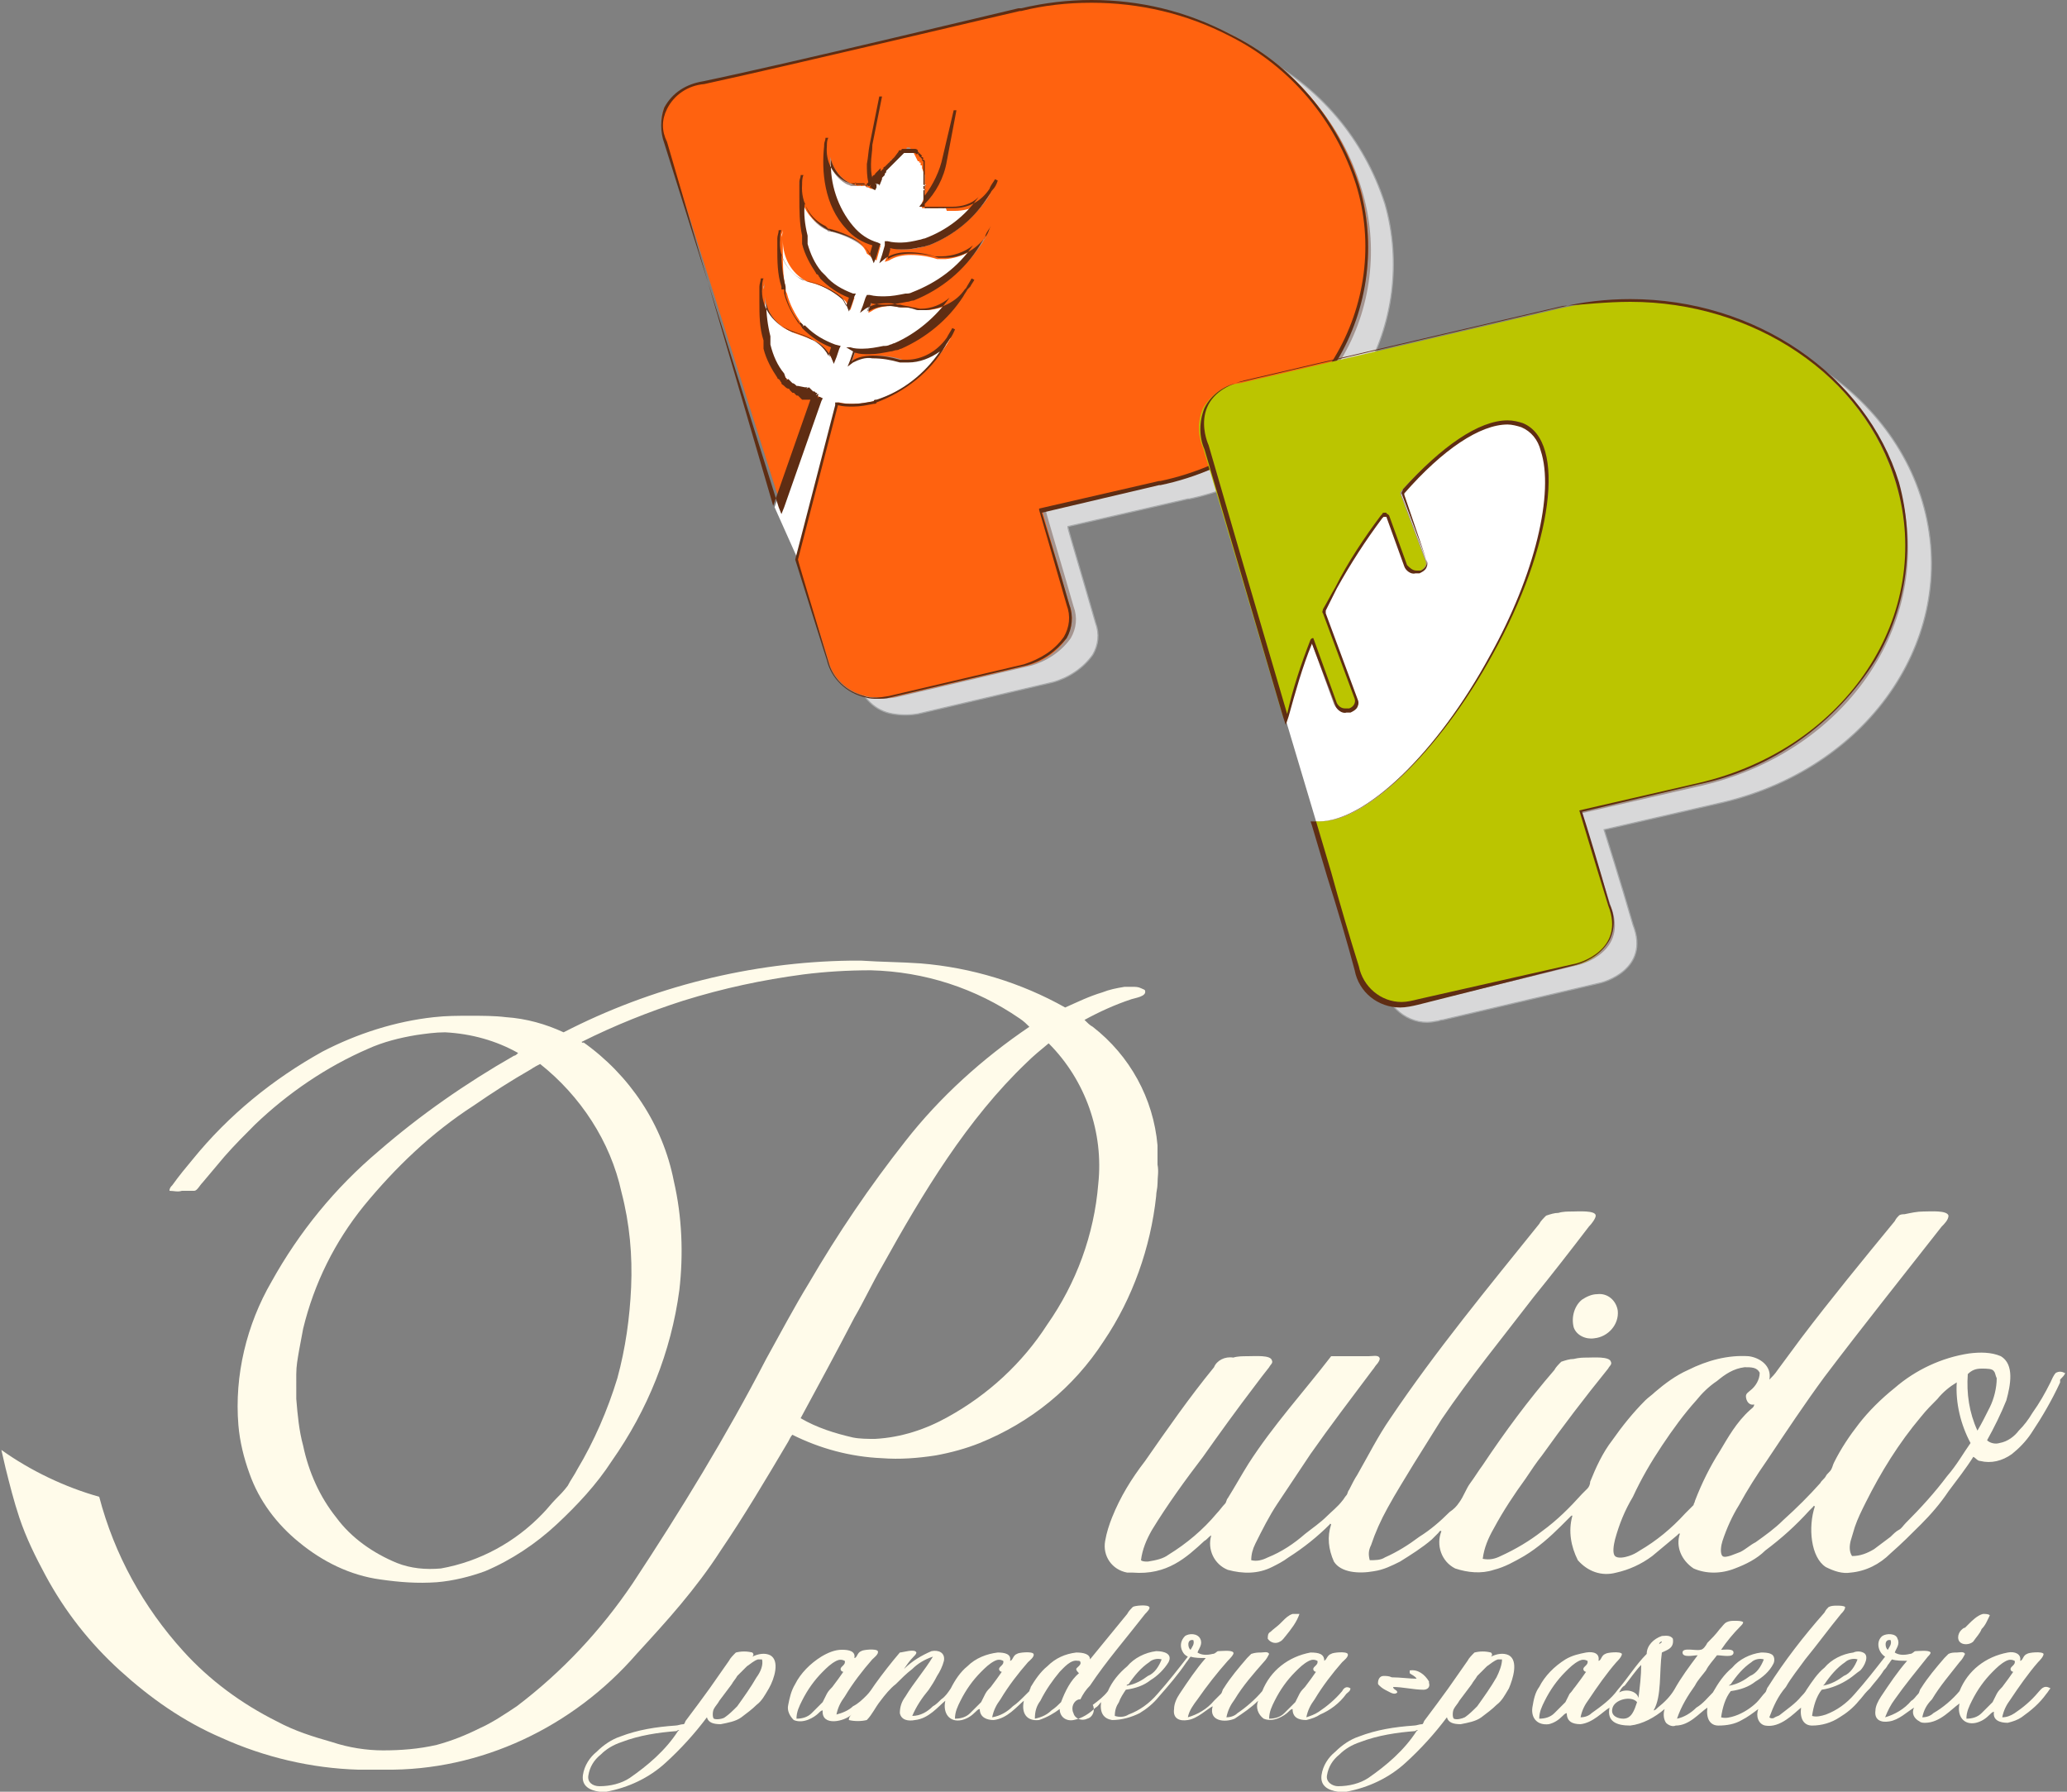
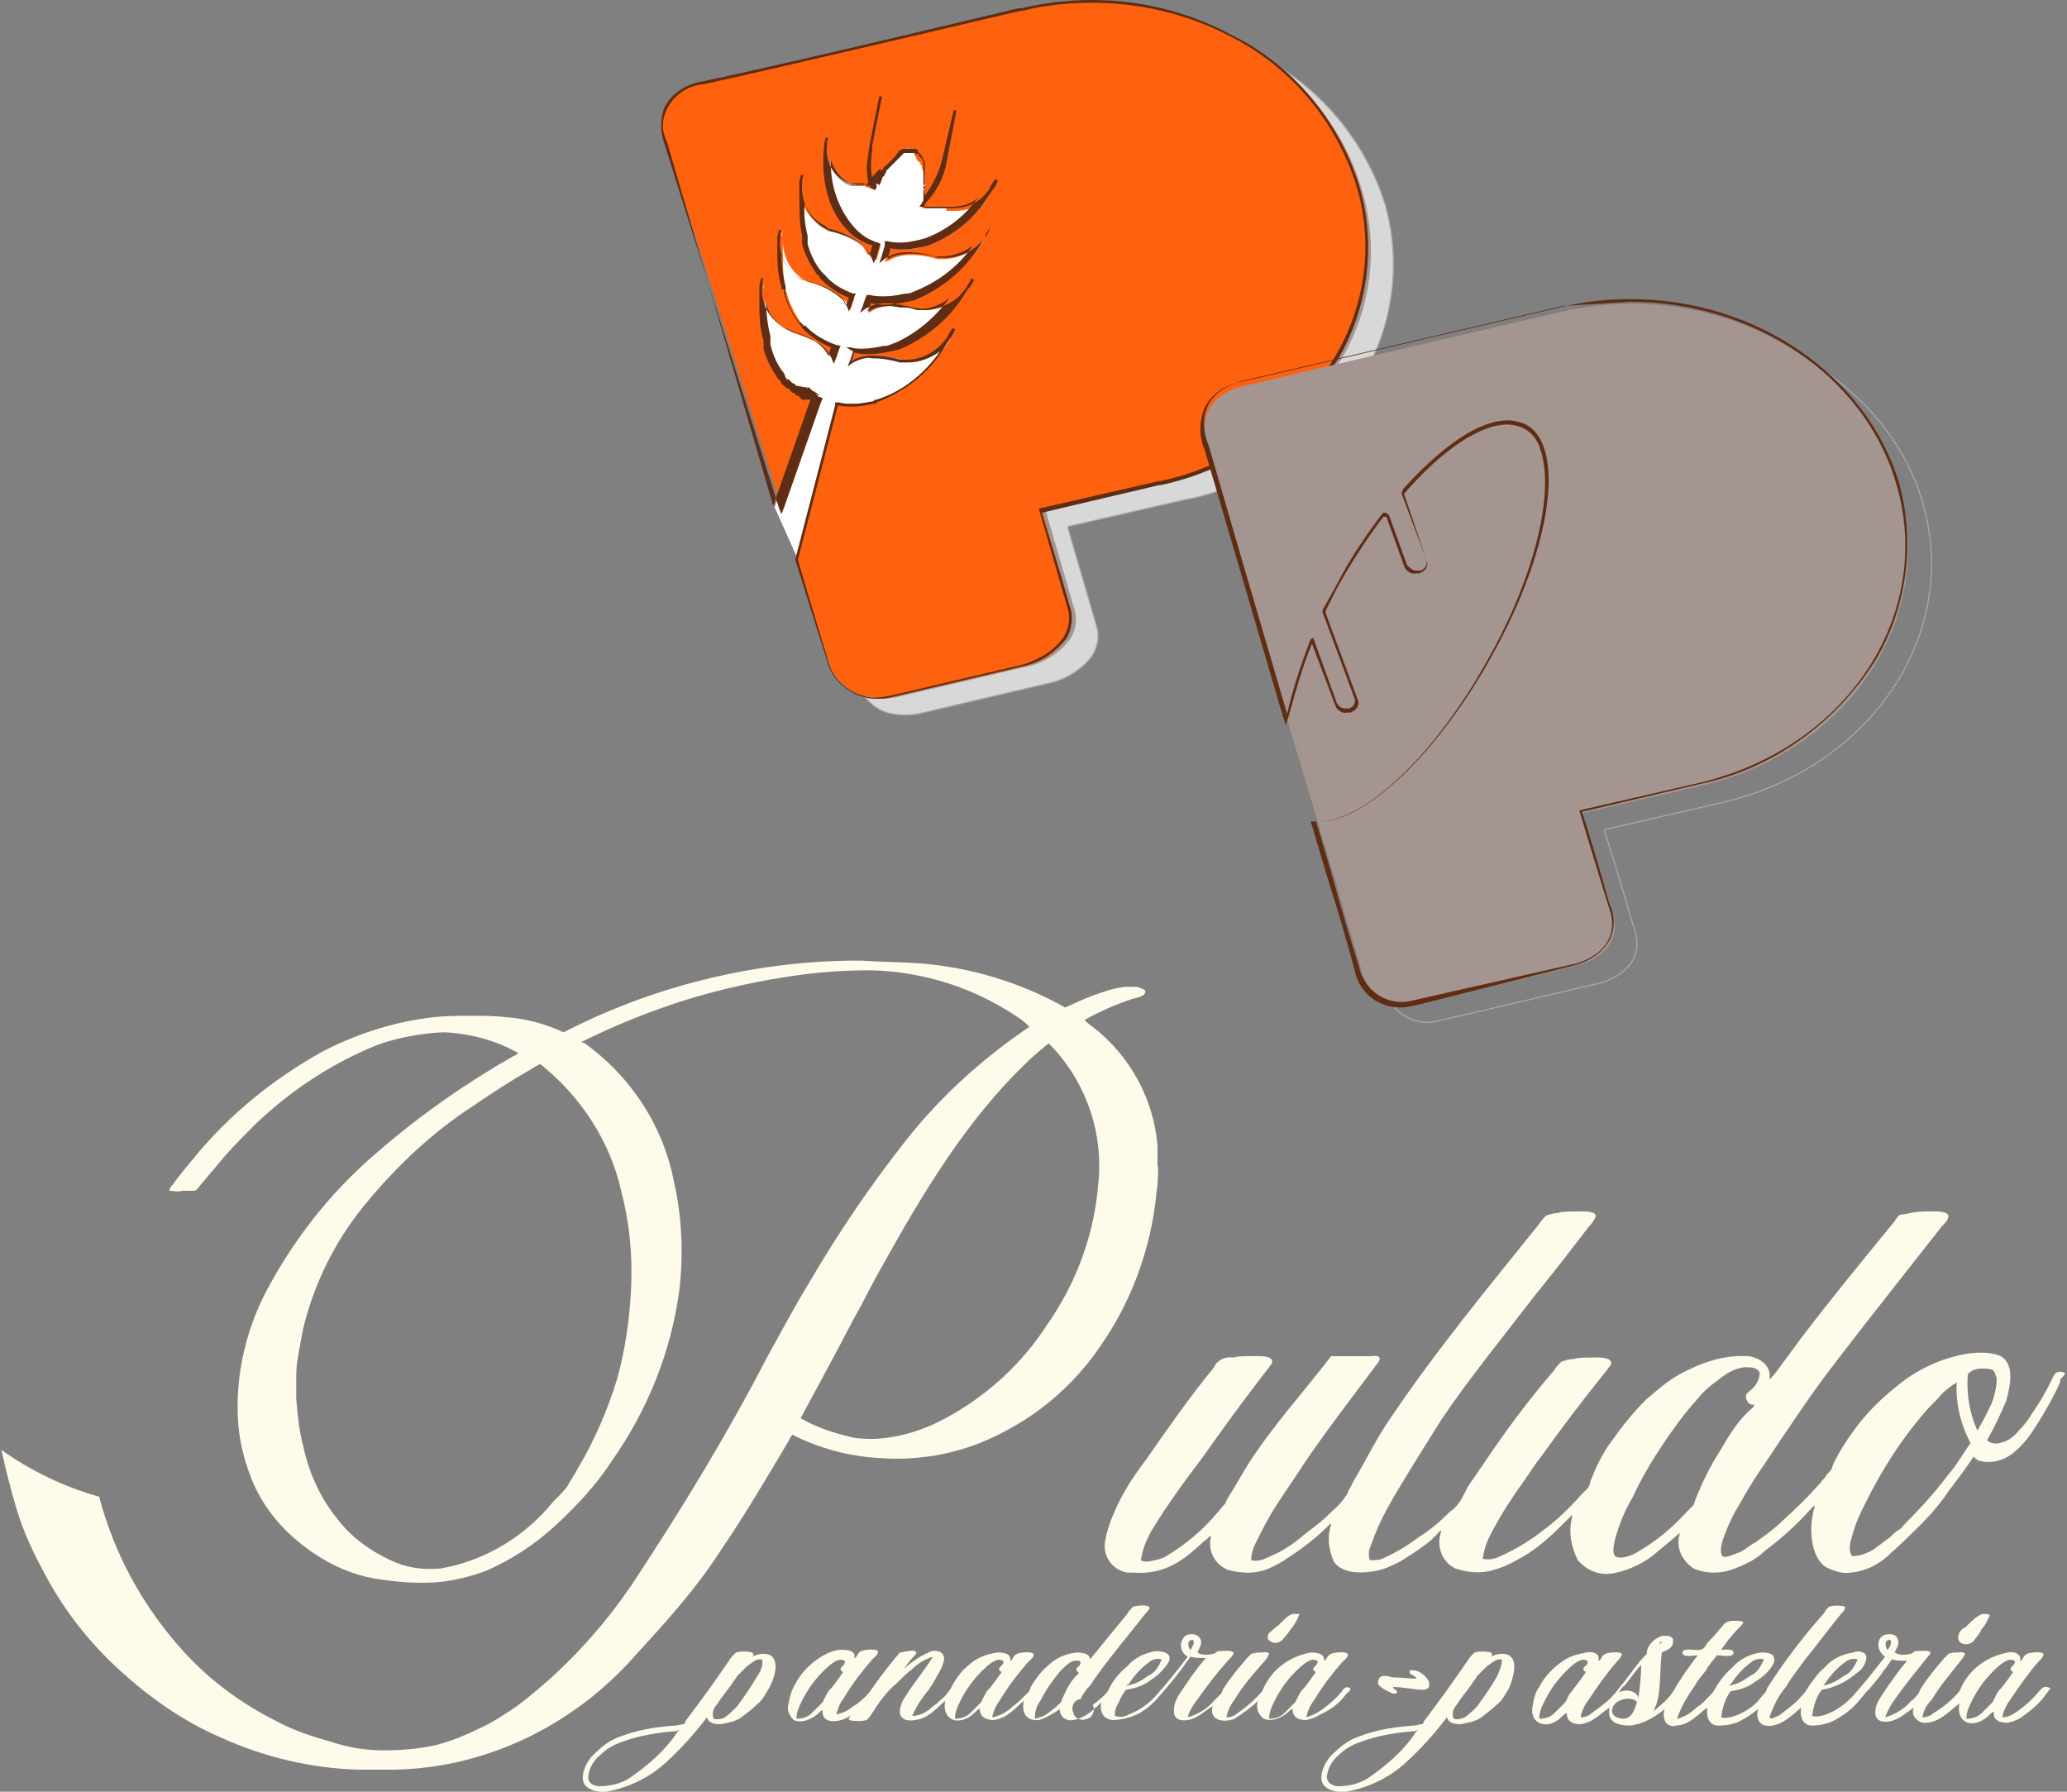
<svg xmlns="http://www.w3.org/2000/svg" version="1.1" id="Layer_1" x="0px" y="0px" viewBox="0 0 150 130" style="enable-background:new 0 0 150 130;" xml:space="preserve">
  <rect x="0" y="0" width="150" height="130" fill="#808080" stroke="none" />
  <style type="text/css">
	.st0{fill:#FFFBEA;}
	.st1{fill:#D8D8D9;}
	.st2{fill:none;stroke:#A6A8A9;stroke-width:8.300000e-02;stroke-miterlimit:10;}
	.st3{fill:#A59590;}
	.st4{fill:#FFFFFF;}
	.st5{fill:#FF620F;}
	.st6{fill:#5F2D13;}
	.st7{fill:none;stroke:#A6A8A9;stroke-width:8.300000e-02;}
	.st8{fill:#BDC300;}
	.st9{fill:#BBC500;}
</style>
  <g id="logo" transform="translate(-453.247 -32)">
    <g id="texto" transform="translate(453.247 101.7)">
      <path id="Path_162" class="st0" d="M97.7,53.2c0.1-0.1,0.3-0.2,0.3-0.4c-0.3-0.2-0.5,0-0.6,0.2c-0.5,0.6-1.1,1.1-1.7,1.5    c-0.3,0.2-0.6,0.3-0.9,0.4c0.1-0.5,0.3-0.9,0.6-1.3c0.6-1,1.3-1.9,2-2.7c0.1-0.1,0.5-0.4,0.4-0.6c-0.1-0.2-1.1-0.1-1.2,0    c-0.3,0.1-0.3,0.4-0.5,0.5c0,0,0,0,0,0c0-0.5-0.4-0.6-1-0.6c-1.6,0.3-2.9,1.3-3.5,2.8c-0.5,0.6-1.2,1.2-1.8,1.6    c-0.2,0.2-0.5,0.3-0.8,0.3c0.1-0.5,0.3-0.9,0.6-1.3c0.6-1,1.4-1.9,2.1-2.7c0.2-0.2,0.3-0.4,0.4-0.6c-0.1-0.2-0.4-0.1-0.6-0.1    c-0.2,0-0.4,0-0.7,0.1c-0.1,0.1-0.2,0.2-0.3,0.3c-0.6,0.7-1.2,1.4-1.7,2.2c-0.1,0.1-0.1,0.3-0.2,0.4c-0.2,0.2-0.3,0.3-0.5,0.5    c-0.5,0.6-1.2,1-1.9,1.2c0.1-0.5,0.4-0.9,0.7-1.3c0.7-1,1.4-1.9,2.2-2.8c0.1-0.1,0.5-0.5,0.4-0.6c-0.1-0.2-0.9-0.1-1.1-0.1    c-0.1,0-0.2,0.2-0.4,0.2c-0.4,0.1-0.8,0.1-1.1-0.1c0.1-0.3,0.4-0.6,0.2-1s-0.8-0.4-1.1-0.2c-0.3,0.3-0.4,0.7-0.2,1.1    c0.1,0.2,0.2,0.3,0.4,0.4c-0.7,0.9-1.4,1.8-2.2,2.7c-0.6,0.7-1.3,1.2-2.1,1.5c-0.3,0.2-0.7,0.2-1,0.1c0-0.4,0.1-0.7,0.3-1    c0.1-0.3,0.3-0.6,0.5-0.9c0.7-0.1,1.3-0.3,1.8-0.7c0.5-0.3,1-0.8,1.3-1.3c0.3-0.6-0.3-0.8-0.9-0.8c-0.8,0.1-1.6,0.5-2.1,1.1    c-0.6,0.5-1.1,1.1-1.4,1.8c-0.3,0.4-0.7,0.7-1.1,1c0.2,0.4,0,0.9-0.4,1c-0.4,0.2-0.9,0-1-0.4c-0.2-0.4,0-0.9,0.4-1    c0,0,0.1,0,0.1,0c0.2-0.4,0.4-0.7,0.7-1c1.2-1.8,2.6-3.4,4-5.2c0.1-0.1,0.4-0.4,0.3-0.5c-0.1-0.2-1.1-0.1-1.2,0    c-0.1,0.1-0.3,0.3-0.4,0.5c-0.9,1.1-1.8,2.2-2.7,3.3c0-0.4-0.5-0.5-1-0.5c-0.8,0.1-1.5,0.4-2.1,1c-0.5,0.4-0.9,1-1.2,1.5    c0,0.1-0.1,0.2-0.1,0.3c-0.1,0.1-0.2,0.2-0.3,0.3c-0.3,0.3-0.6,0.6-0.9,0.8c-0.4,0.4-0.9,0.7-1.5,0.8c0.1-0.5,0.3-0.9,0.6-1.3    c0.6-1,1.3-1.9,2-2.7c0.1-0.1,0.5-0.4,0.4-0.6c-0.1-0.2-1.1-0.1-1.2,0c-0.3,0.1-0.3,0.5-0.5,0.5c0.1-0.5-0.4-0.6-0.9-0.6    c-0.8,0.1-1.6,0.4-2.2,1c-0.5,0.4-0.9,1-1.2,1.6c-0.2,0.3-0.4,0.6-0.7,0.8c-0.2,0.2-0.4,0.4-0.6,0.5c-0.4,0.4-0.9,0.7-1.5,0.7    c0.3-0.7,0.7-1.3,1.2-1.9c0.2-0.3,0.4-0.6,0.6-1c0.2-0.3,0.4-0.7,0.5-1.1c0.1-0.6-0.4-0.8-0.9-0.7c-0.7,0.3-1.4,0.7-2,1.3    c0.2-0.3,0.4-0.6,0.7-0.9c0.1-0.1,0.2-0.2,0.2-0.3c-0.1-0.3-1,0-1.2,0c-0.6,0.7-1.3,1.6-1.8,2.3c-0.2,0.3-0.4,0.6-0.6,0.8    c-0.3,0.3-0.6,0.6-1,0.8c-0.3,0.3-0.8,0.5-1.2,0.6c0.1-0.5,0.3-0.9,0.6-1.3c0.6-1,1.3-1.9,2-2.7c0.1-0.1,0.5-0.4,0.4-0.6    c-0.1-0.2-1.1-0.1-1.2,0c-0.3,0.1-0.3,0.5-0.5,0.5c0.1-0.5-0.4-0.6-0.9-0.6c-0.5,0-1,0.2-1.5,0.5c-0.8,0.5-1.5,1.2-1.9,2    c-0.3,0.5-0.4,1-0.5,1.5c-0.1,0.4,0.1,0.8,0.4,1.1c0.7,0.3,1.5-0.2,1.8-0.5c0.1-0.1,0.2-0.2,0.3-0.2c-0.1,1.2,1.6,0.8,2.1,0.3    c-0.1,0.1-0.2,0.2-0.2,0.4c0.4,0.1,0.9,0.1,1.3,0c0.4-0.4,0.6-0.9,1-1.4c0.3-0.4,0.7-0.9,1.1-1.2c0.4-0.4,0.8-0.8,1.2-1.1    c0.4-0.4,0.9-0.7,1.5-0.9c-0.6,1-1.4,1.9-2,2.9c-0.3,0.4-0.4,0.8-0.4,1.2c0.1,0.5,0.6,0.6,1.1,0.5c1-0.1,1.7-1,2.2-1.4    c-0.2,0.9,0.3,1.6,1.2,1.4c0.4-0.1,0.7-0.3,1-0.6c0.1-0.1,0.2-0.2,0.3-0.2c0,0.6,0.5,0.8,1,0.8c1-0.1,1.7-1,2.2-1.4    c-0.2,0.9,0.2,1.5,1.1,1.4c0.6-0.2,1.1-0.5,1.5-0.8c0,0.6,0.5,0.9,1,0.8c0.6-0.1,1.2-0.5,1.6-0.9c0.2-0.1,0.3-0.3,0.4-0.4    c-0.1,0.8,0.2,1.2,0.8,1.3c0.7,0,1.4-0.2,2-0.5c0.5-0.3,1-0.7,1.4-1.2c0.7-0.8,1.4-1.6,2-2.5c0.1-0.1,0.2-0.3,0.3-0.4    c0.3,0.1,0.7,0.1,1.1,0.1c-0.7,0.8-1.3,1.7-1.9,2.6c-0.2,0.3-0.4,0.7-0.4,1.1c-0.1,0.7,0.4,0.9,1,0.8c0.7-0.1,1.4-0.8,1.8-1    c-0.3,1.1,0.9,1.2,1.6,0.9c0.6-0.4,1.2-0.8,1.7-1.3c-0.2,0.5,0,1,0.4,1.3c0.7,0.3,1.5-0.2,1.8-0.5c0.1-0.1,0.2-0.2,0.3-0.2    c0,0.6,0.4,0.8,1,0.8c0.4-0.1,0.7-0.2,1-0.4C96.5,54.4,97.2,53.9,97.7,53.2 M81.9,52.5c0.4-0.6,0.9-1.2,1.5-1.6    c0.2-0.2,0.6-0.3,0.9-0.2c-0.2,0.5-0.5,1-1,1.2c-0.4,0.3-0.9,0.6-1.5,0.7C81.7,52.6,81.8,52.5,81.9,52.5 M60,53.2    c-0.1,0.2-0.2,0.4-0.3,0.6c-0.1,0.1-0.3,0.3-0.4,0.4c-0.1,0.1-0.3,0.3-0.4,0.4c-0.3,0.3-0.7,0.4-1.1,0.4c0-0.5,0.2-0.9,0.4-1.3    c0.4-0.8,0.9-1.5,1.5-2.1c0.3-0.3,0.6-0.6,1-0.8c0.2-0.1,0.4-0.1,0.6,0c0.1,0.3-0.3,0.4-0.3,0.6c0,0.1,0.1,0.2,0.2,0.2    c0,0,0,0,0,0c-0.2,0.3-0.5,0.7-0.8,1.1C60.3,52.8,60.1,53,60,53.2 M71.5,53.2c-0.1,0.2-0.2,0.4-0.3,0.6c-0.1,0.1-0.3,0.3-0.4,0.4    c-0.1,0.1-0.3,0.3-0.4,0.4c-0.3,0.3-0.7,0.4-1.1,0.4c0-0.5,0.2-0.9,0.4-1.3c0.4-0.8,0.9-1.5,1.5-2.1c0.3-0.3,0.6-0.6,1-0.8    c0.2-0.1,0.4-0.1,0.6,0c0.1,0.3-0.3,0.4-0.3,0.6c0,0.1,0.1,0.2,0.2,0.2c0,0,0,0,0,0c-0.2,0.3-0.5,0.7-0.8,1.1    C71.8,52.8,71.6,53,71.5,53.2 M77,53.8c-0.2,0.2-0.4,0.4-0.7,0.6c-0.3,0.3-0.7,0.5-1.2,0.6c0-0.5,0.1-0.9,0.4-1.3    c0.4-0.8,0.9-1.5,1.4-2.1c0.3-0.3,0.8-0.9,1.3-0.8c0.1,0,0.2,0,0.2,0.1c0.1,0.2-0.3,0.4-0.3,0.5c0,0.1,0.1,0.2,0.2,0.3    C77.7,52.2,77.3,53,77,53.8 M86.4,50c-0.2-0.1-0.3-0.8,0.2-0.7C86.7,49.6,86.5,49.8,86.4,50 M94.3,53.2c-0.1,0.2-0.2,0.4-0.3,0.6    c-0.1,0.1-0.3,0.3-0.4,0.4c-0.1,0.1-0.3,0.3-0.4,0.4c-0.3,0.3-0.7,0.4-1.1,0.4c0-0.5,0.2-0.9,0.4-1.3c0.4-0.8,0.9-1.5,1.5-2.1    c0.3-0.3,0.6-0.6,1-0.8c0.2-0.1,0.4-0.1,0.6,0c0.1,0.3-0.3,0.4-0.3,0.6c0,0.1,0.1,0.2,0.2,0.2c0,0,0,0,0,0    c-0.2,0.3-0.5,0.7-0.8,1.1C94.6,52.8,94.4,53,94.3,53.2" />
      <path id="Path_163" class="st0" d="M147.9,53.1c-0.5,0.6-1.1,1.1-1.7,1.5c-0.3,0.2-0.6,0.3-0.9,0.3c0.1-0.5,0.3-0.9,0.6-1.3    c0.6-0.9,1.3-1.9,2-2.7c0.1-0.1,0.4-0.4,0.4-0.6c-0.1-0.2-1.1-0.1-1.2,0c-0.3,0.1-0.3,0.5-0.5,0.5c0.1-0.5-0.4-0.7-0.9-0.6    c-1.6,0.3-2.9,1.3-3.5,2.8c-0.5,0.6-1.2,1.2-1.9,1.6c-0.2,0.2-0.5,0.3-0.8,0.3c0.1-0.5,0.3-0.9,0.7-1.3c0.6-1,1.3-1.8,2-2.7    c0.2-0.2,0.3-0.4,0.4-0.6c-0.1-0.2-0.4-0.1-0.6-0.1c-0.2,0-0.4,0-0.6,0.1c-0.1,0.1-0.2,0.2-0.3,0.3c-0.6,0.7-1.2,1.4-1.7,2.2    c-0.1,0.1-0.1,0.3-0.2,0.4c-0.2,0.2-0.3,0.4-0.5,0.5c-0.5,0.6-1.2,1-1.9,1.2c0.2-0.5,0.4-0.9,0.7-1.3c0.7-1,1.6-2.1,2.4-3.1    c0.1-0.1,0.2-0.2,0.2-0.3c-0.1-0.2-0.9-0.1-1.1-0.1c-0.1,0-0.2,0.2-0.4,0.2c-0.4,0.1-0.8,0.1-1.1-0.1c0.1-0.3,0.4-0.6,0.2-1    c-0.1-0.4-0.8-0.4-1.1-0.2c-0.5,0.4-0.3,1.2,0.2,1.5c-0.7,0.9-1.4,1.8-2.2,2.7c-0.6,0.7-1.3,1.2-2.1,1.5c-0.3,0.1-0.7,0.2-1,0.1    c0.1-0.7,0.3-1.4,0.7-1.9c0.7-0.1,1.4-0.4,2-0.8c0.3-0.2,0.5-0.4,0.8-0.6c0.3-0.3,0.7-1.1,0.2-1.3c-0.2-0.1-0.5-0.1-0.7,0    c-0.8,0.1-1.6,0.5-2.1,1.1c-0.5,0.4-0.9,1-1.3,1.6c-0.1,0.2-0.3,0.4-0.4,0.5c-0.4,0.5-1,0.9-1.5,1.3c-0.1,0.1-0.2,0.1-0.4,0.2    c-0.1,0.1-0.3,0.1-0.4,0c0.3-0.8,0.6-1.5,1.2-2.2c0.4-0.7,0.9-1.3,1.4-2c0.9-1.1,1.7-2.2,2.6-3.3c0.1-0.1,0.3-0.3,0.3-0.5    c-0.1-0.1-0.4-0.1-0.6-0.1c-0.2,0-0.4,0-0.6,0.1c-0.1,0.1-0.2,0.2-0.3,0.4c-1.5,1.7-2.9,3.5-4.1,5.4c-0.1,0.1-0.1,0.3-0.2,0.4    c-0.2,0.2-0.4,0.5-0.6,0.7c-0.4,0.4-1,0.8-1.6,1c-0.3,0.1-0.7,0.2-1,0.1c0.1-0.7,0.3-1.4,0.7-1.9c0.7-0.1,1.3-0.3,1.8-0.7    c0.5-0.3,1-0.7,1.3-1.3c0.1-0.2,0.1-0.6-0.2-0.7c-0.2-0.1-0.5-0.1-0.7-0.1c-0.8,0.1-1.6,0.5-2.1,1.1c-0.6,0.5-1,1.1-1.4,1.8    c-0.4,0.4-0.7,0.8-1.2,1.1c-0.4,0.4-0.9,0.7-1.4,0.8c0.3-0.9,0.8-1.7,1.3-2.4c0.2-0.4,0.5-0.7,0.8-1.1c0.2-0.4,0.5-0.7,0.8-1.1    c0.4,0,1.2,0.2,1.2-0.2c0-0.3-0.6-0.2-0.9-0.2c0.4-0.6,0.9-1.2,1.4-1.7c0.1-0.1,0.2-0.2,0.2-0.3c-0.1-0.1-0.4-0.1-0.6-0.1    c-0.2,0-0.4,0-0.6,0.1c-0.2,0.1-0.3,0.3-0.5,0.5c-0.3,0.4-0.6,0.7-0.9,1c-0.1,0.2-0.3,0.5-0.5,0.5c-0.3,0.1-1.3-0.2-1.3,0.2    c0,0.4,0.8,0.2,1.1,0.2c-0.6,0.8-1.2,1.6-1.7,2.5c-0.3,0.5-0.7,0.9-1.2,1.3c-0.1,0.1-0.2,0.2-0.3,0.2c0.6-1,0.4-2.8,0.6-4.2    c0.4-0.2,0.9-0.3,0.8-1c-0.2-0.3-0.6-0.2-0.8-0.2c-0.6,0.2-1.1,0.7-1.1,1.3c-0.8,0.8-1.4,1.8-2.1,2.6c-0.5,0.7-1.2,1.2-1.9,1.7    c-0.2,0.2-0.5,0.3-0.8,0.3c0.1-0.5,0.3-0.9,0.6-1.3c0.6-0.9,1.3-1.9,2-2.7c0.1-0.1,0.4-0.4,0.4-0.6c-0.1-0.2-1.1-0.1-1.2,0    c-0.3,0.1-0.3,0.5-0.5,0.5c0.1-0.5-0.3-0.7-0.9-0.6c-0.5,0.1-1,0.2-1.5,0.5c-0.8,0.5-1.5,1.2-1.9,2c-0.3,0.4-0.4,0.9-0.5,1.5    c-0.1,0.8,0.4,1.3,1.2,1.2c0.4-0.1,0.7-0.3,1-0.6c0.1-0.1,0.2-0.2,0.3-0.2c0,0.6,0.4,0.8,1,0.8c0.9-0.1,1.6-0.9,2.1-1.2    c-0.2,1,0.5,1.3,1.5,1.3c0.9-0.1,1.8-0.6,2.5-1.2c-0.1,0.3-0.1,0.7,0.1,1c0.2,0.2,0.5,0.3,0.7,0.2c1,0,1.7-0.9,2.3-1.3    c-0.1,0.8,0.2,1.3,0.8,1.3c0.6,0,1.2-0.1,1.7-0.4c0.4-0.2,0.8-0.5,1.2-0.8c-0.2,0.5,0,1.1,0.5,1.2c1.1,0.2,2.1-0.9,2.6-1.3    c-0.1,0.8,0.2,1.3,0.8,1.3c0.7,0,1.4-0.2,2-0.6c0.5-0.3,1-0.7,1.4-1.2c0.2-0.2,0.4-0.5,0.6-0.7c0.1-0.1,0.1-0.1,0.2-0.2    c0.3-0.4,0.7-0.8,1-1.3c0.1-0.1,0.2-0.2,0.3-0.4c0.1-0.1,0.2-0.3,0.3-0.4c0.3,0.1,0.7,0.1,1.1,0.1c-0.7,0.8-1.3,1.7-1.9,2.6    c-0.2,0.3-0.4,0.7-0.4,1c-0.1,0.7,0.4,0.9,1,0.8c0.7-0.1,1.3-0.7,1.8-1c-0.2,0.4,0,0.8,0.4,1c0.1,0.1,0.3,0.1,0.4,0.1    c1.1,0,1.9-1,2.5-1.4c-0.2,0.9,0.3,1.6,1.2,1.4c0.4-0.1,0.7-0.3,1-0.6c0.1-0.1,0.2-0.2,0.3-0.2c-0.1,0.6,0.4,0.8,1,0.8    c0.4-0.1,0.7-0.2,1-0.4c0.7-0.5,1.3-1,1.8-1.7c0.1-0.1,0.2-0.3,0.3-0.4v0C148.3,52.5,148.1,52.9,147.9,53.1 M132.4,52.5    c0.4-0.6,0.9-1.2,1.5-1.6c0.2-0.2,0.6-0.3,0.9-0.2c-0.2,0.5-0.5,1-1,1.2c-0.4,0.3-0.9,0.6-1.5,0.7    C132.3,52.6,132.4,52.5,132.4,52.5 M125.6,52.5c0.4-0.6,0.9-1.2,1.5-1.6c0.2-0.2,0.6-0.3,0.9-0.2c-0.2,0.5-0.5,1-1,1.2    c-0.4,0.3-0.9,0.6-1.5,0.7C125.4,52.6,125.6,52.5,125.6,52.5 M120.6,49.4c0,0.1-0.1,0.1-0.2,0.2C120.4,49.5,120.5,49.4,120.6,49.4     M113.9,53.2c-0.1,0.2-0.2,0.4-0.3,0.6c-0.1,0.1-0.3,0.3-0.4,0.4c-0.1,0.1-0.3,0.3-0.4,0.4c-0.3,0.3-0.7,0.4-1.1,0.4    c0-0.5,0.2-0.9,0.4-1.3c0.4-0.8,0.9-1.5,1.5-2.1c0.3-0.3,0.6-0.6,1-0.8c0.2-0.1,0.4-0.1,0.6,0c0.1,0.3-0.3,0.4-0.3,0.6    c0,0.1,0.1,0.2,0.2,0.2c0,0,0,0,0,0c-0.2,0.3-0.5,0.7-0.8,1.1C114.2,52.8,114.1,53,113.9,53.2 M117.8,55c-0.4,0-0.9-0.2-0.8-0.7    c0.1-0.7,1.4-1,1.8-0.5C118.6,54.4,118.4,55,117.8,55 M118.9,53.5c-0.1-0.5-0.9-0.7-1.4-0.4c0.1-0.2,0.2-0.4,0.4-0.5    c0.4-0.5,0.8-1.1,1.2-1.5C119.1,51.9,119,52.7,118.9,53.5 M137,50c-0.2-0.1-0.3-0.8,0.2-0.7C137.3,49.6,137.1,49.8,137,50     M144.9,53.2c-0.1,0.2-0.2,0.4-0.3,0.6c-0.1,0.1-0.3,0.3-0.4,0.4c-0.1,0.1-0.3,0.3-0.4,0.4c-0.3,0.3-0.7,0.4-1.1,0.4    c0-0.5,0.2-0.9,0.4-1.3c0.4-0.8,0.9-1.5,1.5-2.1c0.3-0.3,0.6-0.6,1-0.8c0.2-0.1,0.4-0.1,0.6,0c0.1,0.3-0.3,0.4-0.3,0.6    c0,0.1,0.1,0.2,0.2,0.2c0,0,0,0,0,0c-0.2,0.3-0.5,0.7-0.8,1.1C145.2,52.8,145,53,144.9,53.2" />
      <path id="Path_164" class="st0" d="M92.9,49.4c0.2-0.1,0.3-0.3,0.4-0.4c0.4-0.5,0.8-1,1-1.6c-0.2,0-0.3,0-0.5,0    c-0.3,0.1-0.5,0.3-0.7,0.5c-0.1,0.1-0.1,0.1-0.2,0.2c-0.2,0.2-0.5,0.4-0.7,0.6C92,48.8,92,49,92,49.2    C92.2,49.5,92.6,49.6,92.9,49.4" />
      <path id="Path_165" class="st0" d="M143.2,49.4c0.2-0.3,0.5-0.6,0.6-0.9c0.3-0.3,0.4-0.6,0.6-1c-0.1-0.1-0.3-0.1-0.5-0.1    c-0.4,0.1-0.8,0.5-1,0.7c-0.1,0.1-0.2,0.2-0.3,0.3c-0.1,0-0.2,0.1-0.3,0.2c-0.1,0.1-0.2,0.3-0.2,0.5    C142.1,49.7,142.9,49.7,143.2,49.4" />
      <path id="Path_166" class="st0" d="M55.9,50.4c-0.4-0.2-0.9-0.1-1.3,0.1c0.1-0.1,0.1-0.2,0-0.3c0,0,0,0,0,0    c-0.4-0.1-0.8-0.1-1.2,0c-0.2,0.2-0.4,0.4-0.5,0.6c-0.5,0.7-0.9,1.3-1.4,2s-1.1,1.5-1.7,2.3c-0.1,0.1-0.1,0.3-0.2,0.3    c-0.2,0-0.4,0.1-0.6,0.1c-1.4,0.1-2.7,0.3-4,0.8c-0.6,0.2-1.2,0.6-1.7,1.1c-0.5,0.4-0.9,1-1,1.7c-0.1,0.8,0.5,1.1,1.2,1.2H44    c1.6-0.3,3.1-1,4.3-2.1c1.1-1,2.1-2.1,3-3.3c0.1,0.4,0.5,0.5,1,0.5c0.5-0.1,1.1-0.2,1.5-0.5c0.4-0.3,0.8-0.6,1.1-0.9    c0.4-0.3,0.6-0.7,0.9-1.2C56.2,52.1,56.6,50.8,55.9,50.4 M49.2,55.9c-0.9,1.4-2.2,2.5-3.5,3.4c-0.6,0.4-1.4,0.6-2.2,0.6    c-0.5,0-0.9-0.3-0.8-0.8c0.1-0.6,0.4-1.1,0.9-1.5c0.4-0.4,0.9-0.7,1.5-0.9c1.3-0.5,2.7-0.7,4-0.8C49.2,55.8,49.4,55.8,49.2,55.9     M54.9,52c-0.4,0.7-0.9,1.4-1.4,2.1c-0.3,0.3-0.6,0.6-0.9,0.8c-0.1,0.1-0.6,0.2-0.8,0.1c-0.1-0.1-0.1-0.5,0-0.7    c0.1-0.2,0.3-0.4,0.4-0.6c0.3-0.4,0.6-0.8,0.9-1.2c0.1-0.2,0.3-0.4,0.4-0.6c0.2-0.2,0.5-0.5,0.7-0.7c0.3-0.2,0.5-0.4,0.8-0.5    c0.1,0,0.2,0,0.3,0C55.4,51.1,55.2,51.6,54.9,52" />
      <path id="Path_167" class="st0" d="M109.5,50.4c-0.4-0.2-0.9-0.1-1.3,0.1c0.1-0.1,0.1-0.2,0-0.3c0,0,0,0,0,0    c-0.4-0.1-0.8-0.1-1.2,0c-0.2,0.2-0.4,0.4-0.5,0.6c-0.5,0.7-0.9,1.3-1.4,2s-1.1,1.5-1.7,2.3c-0.1,0.1-0.1,0.3-0.2,0.3    c-0.2,0-0.4,0.1-0.6,0.1c-1.4,0.1-2.7,0.3-4,0.8c-0.6,0.2-1.2,0.6-1.7,1.1c-0.5,0.4-0.9,1-1,1.7c-0.1,0.8,0.5,1.1,1.2,1.2h0.6    c1.6-0.3,3.1-1,4.3-2.1c1.1-1,2.1-2.1,3-3.3c0.1,0.4,0.5,0.5,1,0.5c0.5-0.1,1.1-0.2,1.5-0.5c0.4-0.3,0.8-0.6,1.1-0.9    c0.4-0.3,0.6-0.7,0.9-1.2C109.8,52.1,110.2,50.8,109.5,50.4 M102.8,55.9c-0.9,1.4-2.2,2.5-3.5,3.4c-0.6,0.4-1.4,0.6-2.2,0.6    c-0.4,0-0.9-0.3-0.8-0.8c0.1-0.6,0.4-1.1,0.9-1.5c0.4-0.4,0.9-0.7,1.5-0.9c1.3-0.5,2.7-0.7,4-0.8C102.8,55.8,103,55.8,102.8,55.9     M108.6,52c-0.4,0.7-0.9,1.4-1.4,2.1c-0.3,0.3-0.6,0.6-0.9,0.8c-0.2,0.1-0.6,0.2-0.8,0.1c-0.1-0.1-0.1-0.5,0-0.7    c0.1-0.2,0.3-0.4,0.4-0.6c0.3-0.4,0.6-0.8,0.9-1.2c0.1-0.2,0.3-0.4,0.4-0.6c0.2-0.2,0.5-0.5,0.7-0.7c0.3-0.2,0.5-0.4,0.8-0.5    c0.1,0,0.2,0,0.3,0C109,51.1,108.8,51.6,108.6,52" />
      <path id="Path_168" class="st0" d="M100.4,51.9c-0.3,0-0.4,0.3-0.4,0.5c0,0.1,0,0.1,0.1,0.2c0.2,0.2,0.4,0.3,0.6,0.4    c0.2,0.1,0.5,0.3,0.7,0.1c0-0.2-0.3-0.2-0.3-0.4c0.7,0,1.5,0.2,2.2,0.2c0.3,0,0.5-0.2,0.4-0.5c0,0,0,0,0-0.1    c-0.3-0.5-0.8-0.9-1.4-0.8c0,0.1,0,0.1,0,0.2c0.1,0.1,0.4,0.2,0.5,0.4c-0.5,0-1.2-0.1-1.8-0.1C100.8,51.9,100.6,51.9,100.4,51.9" />
      <path id="Path_169" class="st0" d="M46.2,50.3c1.1-1.2,2.2-2.4,3.2-3.6s2-2.5,2.9-3.9c1.7-2.5,3.3-5.2,4.9-7.9    c0.1-0.2,0.2-0.4,0.3-0.5c2,1,4.2,1.6,6.5,1.7c1.3,0.1,2.6,0,3.9-0.2c1.1-0.2,2.2-0.5,3.2-0.9c3.7-1.5,6.8-4,9-7.4    c2.1-3.1,3.4-6.8,3.8-10.5c0-0.3,0.1-0.6,0.1-0.9c0-0.5,0.1-0.9,0-1.4c0-0.1,0-0.3,0-0.4c0-0.3,0-0.7,0-1c-0.3-3.4-2-6.5-4.7-8.6    c-0.2-0.1-0.4-0.3-0.6-0.5c1.1-0.6,2.2-1.1,3.4-1.5c0.3-0.1,1.1-0.2,1-0.6c0-0.1-0.1-0.1-0.3-0.2c-0.2-0.1-0.4-0.1-0.6-0.1    c-0.1,0-0.4,0-0.6,0C81,2,80.5,2.1,80,2.3c-1,0.3-1.8,0.7-2.7,1.1c-3.2-1.8-6.8-2.9-10.5-3.2C65.4,0.1,64,0.1,62.5,0h-0.8    c-7.2,0.1-14.4,1.9-20.8,5.2c-1.3-0.6-2.7-1-4.2-1.1C35.9,4,35,4,34.1,4c-0.9,0-1.7,0-2.6,0.1c-2.8,0.3-5.6,1.2-8.1,2.5    c-3.6,2-6.8,4.6-9.4,7.8c-0.5,0.6-1,1.2-1.5,1.9c-0.1,0.1-0.2,0.2-0.2,0.4c0.3,0,0.6,0.1,0.9,0c0.3,0,0.6,0,0.9,0    c0.2,0,0.4-0.4,0.6-0.6c0.5-0.6,1.1-1.3,1.6-1.9c0.7-0.8,1.5-1.6,2.2-2.3c2.4-2.3,5.2-4.2,8.2-5.5c1.1-0.5,2.3-0.8,3.5-1    c0.7-0.1,1.4-0.2,2.1-0.2c1.9,0.1,3.7,0.6,5.3,1.5c-0.1,0.1-0.2,0.2-0.3,0.2c-3.5,2-6.8,4.3-9.8,6.9c-3.2,2.7-5.8,5.9-7.8,9.5    c-1.8,3.1-2.7,6.8-2.4,10.4c0.1,1.2,0.4,2.4,0.8,3.5c0.7,2,2,3.7,3.6,5c1.7,1.4,3.7,2.4,5.9,2.7c1.4,0.2,2.7,0.3,4.1,0.2    c1.2-0.1,2.4-0.4,3.5-0.8c1.9-0.8,3.7-2,5.2-3.4c1.5-1.4,2.9-2.9,4-4.6c2.6-3.7,4.3-7.9,4.9-12.4c0.3-2.6,0.2-5.3-0.4-7.9    c-0.8-4.1-3.2-7.7-6.6-10.1C42.4,6,42.3,6,42.2,5.9c2.4-1.2,4.9-2.2,7.4-3C52.5,2,55.3,1.4,58.3,1c1.6-0.2,3.2-0.3,4.9-0.3    c3.9,0.1,7.6,1.3,10.8,3.5c0.3,0.2,0.5,0.4,0.7,0.6c-3.4,2.3-6.5,5.1-9,8.3c-2.6,3.3-4.9,6.7-7,10.3c-1.1,1.8-2.1,3.7-3.1,5.5    c-2.9,5.6-6.2,11-9.7,16.3c-2.3,3.4-5.1,6.4-8.4,8.9c-0.9,0.6-1.8,1.2-2.7,1.6c-1,0.5-2,0.9-3.1,1.2c-1.3,0.3-2.6,0.4-3.9,0.4    c-1.2,0-2.5-0.2-3.7-0.6c-1.4-0.4-2.7-0.8-4-1.5c-2.6-1.3-4.9-3-6.8-5.1c-2.9-3.2-5-7-6.1-11.2c0,0,0,0,0,0    c-2.5-0.7-5-1.9-7.1-3.4v0c0.1,0.4,0.2,0.9,0.3,1.3c0.3,1.2,0.6,2.4,1,3.6c0.5,1.5,1.2,2.9,1.9,4.2c1.4,2.6,3.2,4.9,5.4,6.9    c2.2,2,4.6,3.7,7.4,4.9c3.1,1.4,6.5,2.2,9.9,2.3h1.9C34.9,58.8,41.6,55.6,46.2,50.3 M45.1,16.8c0.6,2.3,0.8,4.6,0.7,6.9    c-0.1,2.2-0.4,4.4-1,6.6c-0.7,2.3-1.7,4.6-2.9,6.6c-0.2,0.4-0.5,0.8-0.7,1.2c-0.3,0.4-0.6,0.7-0.9,1c-0.3,0.3-0.6,0.7-0.9,1    c-2,2.1-4.6,3.5-7.4,4c-1.1,0.1-2.2,0-3.2-0.4c-1.7-0.7-3.3-1.8-4.4-3.3c-1.2-1.5-2-3.3-2.4-5.2c-0.3-1.1-0.4-2.2-0.5-3.4V30    c0-0.6,0.1-1.1,0.2-1.7c0.1-0.5,0.2-1.1,0.3-1.6c0.8-3.3,2.3-6.3,4.4-8.9c2.3-2.8,4.9-5.3,8-7.3c1.3-0.9,2.7-1.8,4.1-2.6    c0.3-0.2,0.5-0.3,0.7-0.4C42.1,9.8,44.3,13.1,45.1,16.8 M62,25.9c0.7-1.2,1.3-2.5,2-3.7c3-5.4,6.2-10.7,10.5-14.8    c0.5-0.5,1-0.9,1.6-1.4c2.7,2.7,4,6.5,3.6,10.2c-0.3,3.7-1.6,7.2-3.7,10.2c-1.8,2.8-4.3,5.1-7.2,6.7c-1.6,0.9-3.4,1.5-5.3,1.6    c-0.5,0-1.1,0-1.6-0.1c-1.3-0.3-2.6-0.7-3.8-1.4C59.4,30.8,60.7,28.4,62,25.9" />
      <path id="Path_170" class="st0" d="M149.8,29.9c-0.2-0.1-0.4-0.1-0.6,0c-0.2,0.2-0.3,0.5-0.4,0.7c-0.4,0.8-0.8,1.5-1.3,2.2    c-0.3,0.5-0.6,0.9-1,1.3c-0.3,0.4-0.8,0.8-1.4,0.9c-0.3,0.1-0.7,0-0.9-0.2c0.5-0.9,1-1.9,1.4-2.9c0.3-1.1,0.6-2.6-0.4-3.2    c-0.7-0.3-1.5-0.3-2.3-0.2c-2,0.3-3.9,1.2-5.4,2.5c-1,0.8-1.9,1.7-2.6,2.6c-0.7,0.9-1.3,1.8-1.8,2.8c-0.1,0.2-0.1,0.3-0.2,0.5    c-0.1,0.2-0.3,0.3-0.4,0.5c-0.1,0.2-0.3,0.3-0.4,0.5c-0.8,0.9-1.7,1.8-2.7,2.7c-0.6,0.6-1.3,1.1-2,1.6c-0.4,0.2-0.7,0.5-1.1,0.7    c-0.3,0.1-1.1,0.5-1.3,0.3c-0.2-0.2-0.1-0.8,0-1.1c0.3-0.9,0.7-1.8,1.2-2.6c0.6-1.1,1.3-2.2,2-3.2c1.4-2.1,2.8-4.2,4.2-6.1    c2.8-3.7,5.6-7.2,8.5-10.9c0.2-0.2,0.5-0.5,0.5-0.8c-0.1-0.4-1.3-0.3-1.8-0.3c-0.5,0-0.9,0.1-1.4,0.2c-0.1,0-0.3,0-0.4,0.1    c-0.1,0.1-0.2,0.2-0.3,0.4c-2.3,2.8-4.6,5.6-6.8,8.5c-0.6,0.8-1.1,1.5-1.7,2.3c-0.2,0.3-0.4,0.5-0.6,0.7c0.2-1-0.7-1.6-1.5-1.7    c-1.5-0.1-3,0.3-4.4,1c-0.9,0.4-1.7,1-2.4,1.6c-0.2,0.2-0.5,0.4-0.7,0.6c-0.9,0.9-1.7,1.9-2.4,2.9c-0.7,0.9-1.2,2-1.6,3    c0,0.2-0.1,0.4-0.2,0.5c-0.1,0.1-0.3,0.3-0.4,0.4c-0.9,1-1.8,1.9-2.9,2.7c-0.9,0.7-1.9,1.3-3,1.8c-0.4,0.2-0.8,0.3-1.3,0.2    c0,0,0,0,0,0c0.1-0.8,0.4-1.5,0.8-2.2c0.7-1.3,1.5-2.5,2.3-3.6c0.4-0.6,0.8-1.2,1.2-1.7c1.5-2.1,3.1-4.2,4.8-6.3    c0.1-0.2,0.3-0.3,0.2-0.5c-0.1-0.4-1.3-0.3-1.7-0.3c-0.3,0-0.6,0-1,0.1c-0.3,0-0.6,0.1-0.9,0.2c-0.2,0.2-0.4,0.4-0.5,0.6    c-1.9,2.2-3.6,4.5-5.2,6.9c-0.3,0.4-0.6,0.9-0.9,1.3s-0.5,1-0.8,1.4c-0.2,0.3-0.4,0.5-0.7,0.7c-0.7,0.7-1.4,1.3-2.2,1.8    c-0.8,0.6-1.6,1.1-2.5,1.5c-0.3,0.2-0.7,0.2-1.1,0.2c-0.1-0.4-0.1-0.7,0.1-1.1c0.3-0.9,0.7-1.8,1.2-2.7c0.6-1.1,1.3-2.2,1.9-3.2    c0.7-1.1,1.3-2.1,2-3.2c2.1-3.1,4.4-5.9,6.7-8.9c1.3-1.6,2.7-3.4,4-5.1c0.2-0.2,0.5-0.6,0.5-0.8c0-0.4-1.3-0.3-1.7-0.3    c-0.3,0-0.7,0-1,0.1c-0.3,0-0.6,0.1-0.9,0.2c-0.2,0.2-0.4,0.4-0.5,0.6c-3.7,4.6-7.5,9.2-10.8,14.1c-0.9,1.3-1.6,2.7-2.4,4.1    c-0.2,0.3-0.4,0.7-0.6,1.1c-0.1,0.1-0.1,0.3-0.2,0.4c-0.1,0.1-0.2,0.3-0.3,0.4c-0.3,0.4-0.8,0.8-1.1,1.1c-0.5,0.5-1.1,0.9-1.6,1.3    c-0.8,0.7-1.7,1.3-2.7,1.7c-0.4,0.2-0.8,0.3-1.2,0.2c0-0.4,0.1-0.8,0.3-1.2c0.5-1,1-2,1.6-2.9c0.8-1.2,1.6-2.4,2.4-3.6    c1.4-2,3-4.1,4.5-6.1c0.1-0.1,0.2-0.3,0.3-0.4s0.3-0.4,0.2-0.5c-0.1-0.2-0.5-0.1-0.8-0.1c-0.9,0-1.9,0-2.7,0c-2,2.6-4.2,5-6,7.8    c-0.5,0.8-1,1.7-1.5,2.5c-0.1,0.1-0.1,0.3-0.2,0.4c-0.2,0.2-0.4,0.5-0.6,0.7c-1,1.2-2.2,2.2-3.5,3c-0.4,0.3-0.9,0.4-1.5,0.5    c-0.2,0-0.4,0-0.5-0.1c0.1-0.8,0.4-1.5,0.8-2.2c1.1-1.8,2.4-3.6,3.7-5.3c1.2-1.7,2.5-3.5,3.8-5.2c0.3-0.4,0.6-0.8,1-1.3    c0.1-0.2,0.3-0.3,0.2-0.5c-0.1-0.4-1.2-0.3-1.8-0.3c-0.3,0-0.7,0-1,0.1c-0.6-0.1-1.2,0.2-1.4,0.7c-1.8,2.2-3.4,4.5-5,6.8    c-1,1.3-1.8,2.6-2.4,4.1c-0.2,0.5-0.4,1.1-0.5,1.7c-0.2,1.1,0.5,2.1,1.6,2.3c0.1,0,0.3,0,0.4,0c2.5,0.2,3.9-1.1,5.2-2.3    c0.2-0.1,0.3-0.3,0.5-0.4c0,0,0-0.1,0,0c-0.3,1,0.2,2.1,1.2,2.5c1.1,0.3,2.2,0.3,3.2-0.2c0.4-0.2,0.8-0.4,1.2-0.7    c1.1-0.7,2.1-1.5,3-2.4c0,0,0-0.1,0.1,0c-0.3,0.9-0.2,1.8,0.2,2.7c0.5,0.8,1.8,0.9,2.9,0.7c0.7-0.1,1.3-0.4,1.9-0.7    c0.8-0.5,1.6-1,2.3-1.6c0.2-0.2,0.3-0.3,0.5-0.5c0,0,0.1-0.2,0.2-0.1c-0.4,1,0,2.2,1,2.7c0.9,0.3,1.9,0.4,2.8,0.1    c0.8-0.2,1.5-0.6,2.2-1c1-0.6,1.9-1.4,2.7-2.2c0.2-0.2,0.5-0.5,0.7-0.7c0,0,0.1-0.1,0.1,0c-0.3,1.1-0.1,2.2,0.4,3.2    c0.7,0.8,1.7,1.2,2.8,0.9c0.9-0.2,1.8-0.6,2.6-1.2c0.6-0.5,1.2-1,1.8-1.5c0,0,0.1-0.1,0.1-0.1c0,0,0.1-0.1,0.1,0    c-0.3,0.9,0.1,1.9,1,2.5c0.9,0.4,2,0.4,3,0c0.8-0.3,1.6-0.7,2.2-1.3c1.2-0.9,2.2-1.8,3.2-2.9c0.1-0.1,0.2-0.2,0.3-0.3    c0,0,0-0.1,0.1,0c-0.5,1.5-0.3,3.7,0.8,4.4c0.6,0.3,1.2,0.5,1.8,0.4c1.1-0.1,2.1-0.6,2.9-1.4c0.8-0.7,1.5-1.4,2.2-2.1    c0.7-0.7,1.4-1.5,2-2.4c0.6-0.8,1.3-1.7,1.8-2.5c0.2,0.1,0.3,0.3,0.5,0.3c0.8,0.2,1.6,0,2.3-0.5c0.5-0.4,1-0.9,1.4-1.5    c0.8-1.2,1.5-2.4,2.1-3.7v-0.2C149.9,30,149.9,29.9,149.8,29.9 M124.8,35.6c-0.7,1.1-1.3,2.3-1.8,3.6c0,0.1-0.1,0.2-0.1,0.3    c-0.2,0.2-0.4,0.4-0.6,0.6c-1,1.1-2.1,2-3.3,2.7c-0.3,0.2-0.5,0.3-0.8,0.4c-0.3,0.1-0.8,0.2-1,0s-0.1-0.8,0-1.2    c0.3-1.1,0.7-2.1,1.3-3.1c0.6-1.3,1.3-2.5,2.1-3.7c0.8-1.2,1.6-2.3,2.5-3.3c0.4-0.5,0.9-1,1.5-1.4c0.6-0.5,1.2-0.9,2-1    c0.5,0,0.9,0,1.1,0.4c0,0.5-0.3,1-0.7,1.3c-0.1,0.1-0.3,0.2-0.3,0.4c0,0.3,0.2,0.7,0.6,0.6c0,0.2-0.2,0.3-0.3,0.4    C126,33.5,125.4,34.6,124.8,35.6 M141.3,37.4c-0.9,1.2-1.9,2.3-3,3.4c-0.2,0.2-0.3,0.4-0.5,0.5s-0.4,0.3-0.6,0.5    c-0.4,0.3-0.8,0.6-1.2,0.9c-0.5,0.3-1,0.5-1.6,0.5c-0.2-0.3-0.2-0.7-0.1-1.1c0.1-0.3,0.2-0.7,0.3-1c0.2-0.6,0.5-1.2,0.8-1.8    c1.1-2.2,2.4-4.3,4-6.2c0.4-0.5,0.8-0.9,1.2-1.3c0.4-0.5,0.9-0.9,1.4-1.2c-0.1,1.5,0.3,3.1,1,4.4C142.5,35.7,142,36.6,141.3,37.4     M143.5,34.1c-0.6-1.3-0.8-2.7-0.7-4.1c0.3-0.3,0.6-0.4,1-0.4c0.4,0,0.8,0,0.9,0.2c0.1,0.1,0.1,0.3,0.2,0.5c0,0.7-0.2,1.5-0.5,2.1    C144.1,33,143.8,33.6,143.5,34.1" />
-       <path id="Path_171" class="st0" d="M114.2,26.6c0.2,0.6,0.9,0.9,1.5,0.8c1-0.1,1.8-1,1.7-2c-0.1-0.7-0.7-1.3-1.5-1.2c0,0,0,0,0,0    c-0.4,0-0.8,0.2-1.1,0.4C114.3,25,114,25.8,114.2,26.6" />
    </g>
    <g id="PP" transform="translate(501.155 32)">
      <path id="Path_16" class="st1" d="M52.6,14.8c-1.5-4.7-4.8-8.6-9.2-10.8c-4.7-2.4-10-3-15.1-1.8h0h-0.1c-0.5,0.1-16.9,4-22.9,5.3    C4.1,7.6,3.1,8.3,2.5,9.2c-0.3,0.8-0.3,1.7,0,2.4v0l2.7,8.5L12,42v0c0,0,1.4,4.4,2.3,7.3c0.3,1.3,1.3,2.3,2.6,2.5    c0.6,0.1,1.2,0.1,1.8,0l9.8-2.3c1.1-0.3,2.2-1,2.9-2c0.4-0.7,0.5-1.5,0.2-2.3c-0.8-2.8-2-6.8-2-6.9l0-0.1l8.7-2l0.1,0    c5.2-1.1,9.8-4.4,12.6-8.9C53.2,23.6,53.8,19,52.6,14.8" />
      <path id="Path_17" class="st2" d="M52.6,14.8c-1.5-4.7-4.8-8.6-9.2-10.8c-4.7-2.4-10-3-15.1-1.8h0h-0.1c-0.5,0.1-16.9,4-22.9,5.3    C4.1,7.6,3.1,8.3,2.5,9.2c-0.3,0.8-0.3,1.7,0,2.4v0l2.7,8.5L12,42v0c0,0,1.4,4.4,2.3,7.3c0.3,1.3,1.3,2.3,2.6,2.5    c0.6,0.1,1.2,0.1,1.8,0l9.8-2.3c1.1-0.3,2.2-1,2.9-2c0.4-0.7,0.5-1.5,0.2-2.3c-0.8-2.8-2-6.8-2-6.9l0-0.1l8.7-2l0.1,0    c5.2-1.1,9.8-4.4,12.6-8.9C53.2,23.6,53.8,19,52.6,14.8z" />
      <path id="Path_18" class="st3" d="M50.9,13.7C49.5,9,46.2,5.1,41.7,2.9c-4.7-2.4-10-3-15.1-1.8h0h-0.1C26,1.2,9.6,5.1,3.6,6.4    C2.5,6.5,1.5,7.2,0.9,8.1c-0.3,0.8-0.3,1.7,0,2.4v0l2.7,8.5l6.8,21.8v0c0,0,1.4,4.4,2.3,7.3c0.3,1.3,1.3,2.3,2.6,2.5    c0.6,0.1,1.2,0.1,1.8,0l9.8-2.3c1.1-0.3,2.2-1,2.9-2c0.4-0.7,0.5-1.5,0.2-2.3c-0.8-2.8-2-6.8-2-6.9l0-0.1l8.7-2l0.1,0    c5.2-1.1,9.8-4.4,12.6-8.9C51.6,22.5,52.2,17.9,50.9,13.7" />
      <path id="Path_19" class="st4" d="M10,40.6l2.9-11.2c0.9,0.2,1.8,0.2,2.6-0.1c0.1,0,0.2,0,0.2-0.1c2.1-0.8,3.9-2.2,5-4    c0.1-0.2,0.2-0.3,0.3-0.5c0.2-0.2,0.3-0.5,0.4-0.7l-0.2-0.1c-0.1,0.2-0.3,0.5-0.4,0.7c-0.8,1.1-2.1,1.7-3.5,1.6    c-0.2-0.1-2.3-0.7-3.5,0l0.2-0.6c0,0,0.1,0,0.1,0c0.8,0.2,1.7,0.1,2.5-0.1c0.2,0,0.3-0.1,0.5-0.1c0.1,0,0.2-0.1,0.3-0.1    c1.8-0.8,3.4-2.1,4.5-3.8c0.1-0.2,0.2-0.3,0.3-0.5c0.1-0.1,0.1-0.1,0.2-0.2c0.1-0.2,0.2-0.3,0.3-0.5l-0.2-0.1    c-0.1,0.2-0.3,0.5-0.4,0.7l-0.1,0.1c-0.6,0.9-1.7,1.4-2.8,1.5c-0.2,0-0.4,0-0.6,0c-0.3-0.1-0.6-0.2-0.9-0.2h0c-0.1,0-0.2,0-0.3,0    c-0.8-0.2-1.7-0.1-2.4,0.3l0.2-0.6c0.9,0.2,1.8,0.2,2.6-0.1c0.2,0,0.3-0.1,0.5-0.1c2-0.8,3.7-2.2,4.8-4c0.1-0.2,0.2-0.3,0.3-0.5    c0.2-0.2,0.3-0.4,0.4-0.7L24,16.4c-0.1,0.2-0.3,0.4-0.4,0.7c0,0,0,0,0,0.1c-0.7,1-1.8,1.5-2.9,1.5c-0.1,0-0.2,0-0.3,0    c-0.1,0-0.1,0-0.2,0c-0.2-0.1-2.4-0.7-3.6,0.1l0.2-0.7l0-0.1c0.8,0.2,1.6,0.1,2.3-0.1c0.1,0,0.3-0.1,0.4-0.1    c1.8-0.7,3.4-2,4.4-3.7c0.1-0.1,0.1-0.2,0.2-0.3c0.2-0.2,0.3-0.4,0.4-0.7l-0.2-0.1c-0.1,0.2-0.3,0.4-0.4,0.7    c-0.7,1-1.9,1.5-3.1,1.4l0,0h0c0,0,0,0,0,0h0l-0.1,0h0l-0.1,0h0c0,0-0.1,0-0.1,0h0l-0.1,0h0l-0.1,0h0l-0.1,0h0l-0.1,0h0l-0.1,0    l0,0l-0.1,0h0l-0.1,0h0l-0.1,0h-0.1l-0.1,0h-0.1h-0.2v0l0-0.1l0,0c0,0,0-0.1,0-0.1v0l0-0.1c0.8-0.8,1.4-1.9,1.6-3.1L21.6,8l-0.1,0    l-0.1,0l-0.8,3.5c-0.2,1-0.7,2-1.3,2.8c0-0.1,0-0.1,0-0.2c0,0,0,0,0-0.1c0-0.1,0-0.2,0-0.3v-0.1c0-0.1,0-0.1,0-0.2    c0,0,0-0.1,0-0.1c0-0.1,0-0.1,0-0.2c0,0,0-0.1,0-0.1c0,0,0-0.1,0-0.1l0-0.1c0,0,0-0.1,0-0.1l0-0.1c0,0,0-0.1,0-0.1s0-0.1,0-0.1    s0-0.1,0-0.1s0-0.1,0-0.1s0-0.1,0-0.1l0-0.1c0,0,0-0.1,0-0.1c0,0,0-0.1,0-0.1s0-0.1-0.1-0.1s0-0.1,0-0.1s0-0.1-0.1-0.1    s0-0.1-0.1-0.1s-0.1-0.1-0.1-0.1l-0.1-0.1c0,0-0.1-0.1-0.1-0.1c0,0,0,0,0-0.1c0,0-0.1-0.1-0.2-0.1l0,0l0,0c-0.1,0-0.1,0-0.2,0    c0,0,0,0-0.1,0c0,0-0.1,0-0.1,0l-0.1,0l-0.1,0c0,0-0.1,0-0.1,0l-0.1,0l-0.1,0l-0.1,0.1l-0.1,0c0,0-0.1,0-0.1,0.1L17,11.4l-0.1,0.1    c0,0-0.1,0-0.1,0.1s-0.1,0-0.1,0.1l-0.1,0.1l-0.1,0.1c0,0-0.1,0-0.1,0.1l-0.1,0.1L16.3,12c0,0-0.1,0.1-0.1,0.1l-0.1,0.1    c0,0-0.1,0.1-0.1,0.1c0,0,0,0.1-0.1,0.1s-0.1,0.1-0.1,0.1l-0.1,0.1c0,0-0.1,0.1-0.1,0.1l-0.1,0.1c0,0-0.1,0.1-0.1,0.1    c0,0,0,0,0,0.1v0c-0.1-0.3-0.1-0.7-0.1-1c0-0.5,0.1-0.9,0.1-1.4l0.7-3.5l-0.1,0l-0.1,0l-0.7,3.5c-0.1,0.5-0.1,0.9-0.1,1.4    c0,0.4,0,0.9,0.1,1.3l0,0l0,0c0,0,0,0.1-0.1,0.1l0,0l0,0l0,0l0,0l0,0c0,0,0,0,0,0.1l0,0l0,0.1l0,0L15,13.6h0l-0.1-0.1l0,0l-0.1,0    l0,0l-0.1,0l0,0l-0.1,0l0,0l-0.1,0h0l-0.1,0l0,0l-0.1,0l0,0l-0.1,0l0,0l-0.1,0l0,0l-0.1,0l0,0l-0.1,0l0,0l0,0h0l0,0h0l0,0h0h0    c-0.1,0-0.2-0.1-0.3-0.1c-1-0.5-1.5-1.6-1.4-2.6c0-0.2,0-0.4,0.1-0.6l-0.2,0l0,0c0,0.2-0.1,0.3-0.1,0.5c0,0,0,0.1,0,0.1    c-0.2,1.8,0,4.3,1.6,6c0.5,0.6,1.2,1,1.9,1.2l-0.2,0.7c-0.4-1.2-2.5-1.8-2.9-1.9l-0.1,0c-0.1,0-0.1,0-0.2-0.1    c-1.1-0.5-1.8-1.7-1.7-2.9c0-0.2,0-0.5,0.1-0.7l-0.2,0v0c0,0.2-0.1,0.3-0.1,0.5c0,0,0,0,0,0v0c0,0.1,0,0.1,0,0.2    c0,0.1,0,0.2,0,0.3c0,0,0,0,0,0.1c0,0.1,0,0.2,0,0.2c0,0.1,0,0.1,0,0.2c0,0,0,0,0,0.1c0,0.9,0,1.9,0.2,2.8v0l0,0.2    c0,0,0,0.1,0,0.1s0,0.1,0,0.1l0,0.2l0,0c0.2,0.8,0.6,1.5,1,2.1c0,0,0,0,0,0c0,0,0,0.1,0.1,0.1c0,0,0.1,0.1,0.1,0.1l0,0    c0,0.1,0.1,0.1,0.1,0.2c0.6,0.6,1.3,1.1,2.1,1.4L13.8,22c-0.1-0.2-0.2-0.4-0.3-0.5c-0.7-0.6-1.6-1.1-2.6-1.3    c-0.1,0-0.2-0.1-0.3-0.1c-1.1-0.6-1.7-1.7-1.6-2.9c0-0.2,0-0.5,0.1-0.7l-0.2,0v0c0,0.2-0.1,0.4-0.1,0.6c0,0.1,0,0.1,0,0.2    c0,0.1,0,0.2,0,0.3c0,0,0,0,0,0.1c0,0.1,0,0.2,0,0.2c0,0.1,0,0.1,0,0.2V18c0,0.9,0,1.9,0.3,2.8v0l0,0.2c0,0,0,0.1,0,0.1    s0,0.1,0,0.1c0,0.1,0,0.1,0,0.2v0c0.2,0.8,0.6,1.5,1,2.1l0,0c0,0,0,0.1,0.1,0.1c0,0,0.1,0.1,0.1,0.1l0,0c0,0.1,0.1,0.1,0.1,0.2    c0.6,0.6,1.3,1.1,2.1,1.4l-0.2,0.6c-0.3-0.6-0.9-1.1-1.6-1.4c-0.4-0.2-0.9-0.3-1.3-0.5c-1.2-0.5-2-1.7-1.9-3c0-0.2,0-0.5,0.1-0.7    l-0.2,0v0c0,0.2-0.1,0.4-0.1,0.6c0,0.1,0,0.1,0,0.2c0,0.1,0,0.2,0,0.3c0,0,0,0,0,0.1c0,0.1,0,0.2,0,0.2c0,0.1,0,0.1,0,0.2v0.1    c0,0.9,0,1.9,0.3,2.8v0c0,0.1,0,0.1,0,0.2c0,0,0,0.1,0,0.1s0,0.1,0,0.1c0,0.1,0,0.1,0,0.2v0c0.2,0.8,0.6,1.5,1,2.1l0,0    c0,0,0,0.1,0.1,0.1c0,0,0.1,0.1,0.1,0.1l0,0c0,0.1,0.1,0.1,0.1,0.2s0.1,0.1,0.2,0.2c0.1,0.1,0.2,0.2,0.3,0.2c0,0,0.1,0,0.1,0.1    s0,0,0.1,0.1s0.1,0.1,0.1,0.1l0.1,0c0,0,0.1,0,0.1,0.1l0,0l0.1,0.1l0.1,0c0,0,0.1,0,0.1,0.1l0,0c0,0,0.1,0,0.1,0.1l0,0l0.1,0.1    l0,0l0.1,0l0,0l0.1,0l0,0l0.1,0l0.1,0l0,0l0.1,0l0,0c0.1,0,0.1,0,0.1,0l-2.7,7.7" />
      <path id="Path_20" class="st5" d="M15.7,50.6c-0.3,0-0.5,0-0.8-0.1c-1.3-0.3-2.4-1.3-2.7-2.6c-0.7-2.3-1.8-5.6-2.1-6.8l-0.2-0.5    l3-11.4l0.1,0c0.4,0.1,0.7,0.1,1.1,0.1c0.5,0,1-0.1,1.5-0.2l0.2-0.1c2.1-0.7,3.8-2.2,5-4c0.1-0.2,0.2-0.3,0.3-0.5    c-0.7,1-1.8,1.6-3,1.6c-0.2,0-0.4,0-0.5,0c-0.6-0.2-1.3-0.3-2-0.3c-0.5,0-1,0.1-1.5,0.4l-0.2,0.1l0.3-0.9l0.2,0.1    c0.3,0.1,0.6,0.1,0.9,0.1c0.5,0,1-0.1,1.5-0.2c0.2,0,0.3-0.1,0.5-0.1c0.1,0,0.2-0.1,0.3-0.1c1.8-0.8,3.3-2.1,4.4-3.8    c0.1-0.2,0.2-0.3,0.3-0.5c0.1-0.1,0.1-0.1,0.2-0.2c0.1-0.1,0.2-0.3,0.2-0.4h0c-0.1,0.2-0.3,0.4-0.4,0.6c-0.7,1-1.7,1.5-2.9,1.6h0    c-0.2,0-0.4,0-0.6,0c-0.3-0.1-0.6-0.2-0.9-0.2l-0.3,0c-0.3,0-0.5-0.1-0.8-0.1c-0.5,0-1.1,0.1-1.5,0.4l-0.2,0.1l0.3-0.9l0.1,0    c0.4,0.1,0.7,0.1,1.1,0.1c0.5,0,1-0.1,1.5-0.2c0.2,0,0.3-0.1,0.5-0.1c2-0.8,3.6-2.2,4.8-4c0.1-0.2,0.2-0.3,0.3-0.5    c0.1-0.2,0.3-0.4,0.4-0.6h0c-0.1,0.2-0.2,0.4-0.4,0.6c-0.7,1-1.8,1.6-3,1.7c-0.2,0-0.3,0-0.4,0l-0.2,0c-0.6-0.2-1.3-0.3-1.9-0.3    c-0.6,0-1.1,0.1-1.6,0.4L16.3,19l0.4-1l0.1,0c0.3,0.1,0.6,0.1,1,0.1c0.4,0,0.9-0.1,1.3-0.2c0.1,0,0.3-0.1,0.4-0.1    c1.8-0.7,3.3-2,4.4-3.6l0.2-0.3c0.1-0.2,0.3-0.4,0.4-0.6h0c-0.1,0.2-0.2,0.4-0.4,0.6c-0.6,0.9-1.6,1.4-2.7,1.4c-0.2,0-0.3,0-0.5,0    l-0.1,0L20.7,15l-0.1,0.1l-0.1,0L20.4,15l0,0.1l-0.1-0.1l0,0.1l-0.1-0.1l0,0.1l-0.3,0l-0.3,0l-0.1-0.1v0.1l-0.2-0.1v0.1H19    L19,14.8l0.1-0.1l-0.1,0l0.1-0.2l0,0l0.1-0.5c0-0.2,0-0.2,0-0.3l0-0.2l0.1-0.1h-0.1v-0.1l0-0.2l0-0.2l0-0.2L19,12.2l0-0.2l-0.1,0    l0-0.2l-0.1,0l0-0.1l-0.1,0l-0.1-0.2l-0.1-0.2l-0.1-0.2l-0.1-0.2c-0.1-0.1-0.1-0.1-0.2-0.2c-0.1,0-0.1,0-0.2,0L17.8,11l-0.2,0.1    l-0.1,0l-0.1,0.1l-0.1,0l0,0.1l-0.1,0v0.1l-0.1,0l0,0.1l-0.2,0.1h-0.2l0.1,0.1l-0.2,0.1l0.1,0.1l-0.3,0.2l-0.2,0.2l-0.2,0.2    l-0.2,0.1l0.1,0.1l-0.2,0.1l0.1,0.1l-0.1,0.1l-0.1,0l0.1,0l-0.2,0.4L15.4,13c0-0.1,0-0.2,0-0.2c0,0.2,0,0.3,0.1,0.4l0,0.1    l-0.1,0.1l-0.1,0.1l0.1,0l-0.1,0.1l0.1,0l0,0.1l-0.1,0l-0.2-0.1l-0.1-0.1l0,0.1l-0.1-0.1l-0.1-0.1l0,0.1l-0.1-0.1l0,0.1l-0.1,0    l-0.1-0.1l0,0.1l-0.1-0.1l0,0.1l-0.3-0.1c-0.1,0-0.2-0.1-0.3-0.1c-1-0.5-1.6-1.6-1.5-2.7c0-0.2,0-0.4,0.1-0.5h0c0,0.1,0,0.3,0,0.4    l0,0.1c-0.2,1.8,0,4.3,1.6,6c0.5,0.6,1.2,1,1.9,1.2l0.1,0l-0.3,1.1L15,18.4c-0.4-1.2-2.4-1.7-2.8-1.8l-0.2-0.1    c-1.2-0.5-1.9-1.7-1.8-3l0,0.7c0,0.9,0,1.9,0.2,2.8l0,0.2l-0.1,0.2l0.1,0l0.1,0.2c0.2,0.8,0.6,1.5,1,2.1l0.2,0.3l0.2,0.2    c0.6,0.6,1.3,1.1,2.1,1.4l0.1,0l-0.3,0.9l-0.1-0.2c-0.1-0.2-0.2-0.4-0.3-0.5c-0.7-0.6-1.6-1.1-2.5-1.3c-0.1,0-0.2-0.1-0.3-0.1    c-1.1-0.6-1.7-1.7-1.7-3l0,0.3l0,0.4c0,1,0,1.9,0.2,2.8l0,0.2L9,21.1l0.1,0l0.1,0.2c0.2,0.8,0.6,1.5,1,2.1l0.2,0.3l0.2,0.2    c0.6,0.6,1.3,1.1,2.1,1.3l0.1,0l-0.3,0.9l-0.1-0.2c-0.3-0.6-0.9-1.1-1.5-1.3c-0.4-0.2-0.9-0.3-1.3-0.5c-1.3-0.5-2.1-1.7-2-3.1    l0,0.7c0,0.9,0,1.9,0.2,2.8l0,0.1l-0.1,0.2l0.1,0L7.9,25c0.2,0.8,0.6,1.5,1,2.1l0.2,0.3l0.2,0.2l0.2,0.2c0.1,0.1,0.2,0.2,0.3,0.2    l0.1,0.2L9.9,28l0.1,0.2l0.1-0.1l0.2,0.1l0.1,0.2l0.1-0.1l0.3,0.2l0.1,0.1l0.1,0.1l0-0.1l0.1,0.1l0.1,0.1l0-0.1l0.1,0.1l0-0.1    l0.3,0.1l-2.8,8L0.4,10.3C0,9.5,0,8.6,0.3,7.8C1,6.8,2,6.1,3.2,6c5.6-1.2,20-4.6,22.8-5.3l0.2,0c1.7-0.4,3.4-0.6,5.1-0.6    c3.5,0,6.9,0.8,10.1,2.4c4.4,2.2,7.8,6.1,9.3,10.8c1.3,4.3,0.7,8.9-1.6,12.7c-2.8,4.6-7.4,7.8-12.7,9l-8.7,2c0,0,1.3,4.5,2,6.9    c0.3,0.8,0.2,1.6-0.2,2.4c-0.7,1-1.7,1.7-2.9,2l-9.8,2.3C16.4,50.6,16,50.7,15.7,50.6 M21.5,24c-0.1,0.2-0.2,0.4-0.4,0.6    C21.2,24.4,21.4,24.2,21.5,24L21.5,24z M7.6,20.3c0,0.2,0,0.3-0.1,0.5l0,0.2C7.6,20.7,7.6,20.5,7.6,20.3L7.6,20.3z M8.9,16.5    c0,0.2,0,0.3-0.1,0.5l0,0.2C8.9,16.9,8.9,16.7,8.9,16.5L8.9,16.5z M19.7,13.7c-0.1,0.2-0.2,0.3-0.4,0.5l-0.2,0.2    C19.3,14.2,19.5,14,19.7,13.7 M10.2,12.8c0,0.1,0,0.3-0.1,0.4l0,0.2C10.2,13.2,10.2,13,10.2,12.8L10.2,12.8z M15.4,11.1    c0,0.3-0.1,0.6-0.1,0.8c0,0.2,0,0.4,0,0.6c0-0.2,0-0.4,0-0.6C15.3,11.6,15.3,11.4,15.4,11.1" />
      <path id="Path_21" class="st6" d="M31.3,0.2c3.5,0,6.9,0.8,10,2.4c4.4,2.2,7.7,6.1,9.2,10.8c1.3,4.2,0.7,8.8-1.6,12.6    c-2.8,4.6-7.4,7.8-12.6,8.9l-0.1,0l-8.7,2l0,0.1c0,0,1.2,4.1,2,6.9c0.3,0.8,0.2,1.6-0.2,2.3c-0.7,1-1.7,1.6-2.9,2l-9.8,2.3    c-0.6,0.1-1.2,0.2-1.8,0c-1.3-0.3-2.3-1.3-2.6-2.5C11.3,45,10,40.7,10,40.6l0,0l2.9-11.2c0.4,0.1,0.7,0.1,1.1,0.1    c0.5,0,1-0.1,1.5-0.2c0.1,0,0.2,0,0.2-0.1c2.1-0.8,3.9-2.2,5-4.1c0.1-0.2,0.2-0.3,0.3-0.5c0.2-0.2,0.3-0.5,0.4-0.7l-0.2-0.1    c-0.1,0.2-0.3,0.5-0.4,0.7c-0.7,1-1.8,1.6-2.9,1.6c-0.2,0-0.3,0-0.5,0c-0.7-0.2-1.3-0.3-2-0.3c-0.5,0-1.1,0.1-1.5,0.4l0.2-0.6    c0,0,0.1,0,0.1,0c0.3,0.1,0.6,0.1,1,0.1c0.5,0,1-0.1,1.5-0.2c0.2,0,0.3-0.1,0.5-0.1c0.1,0,0.2-0.1,0.3-0.1    c1.8-0.8,3.4-2.1,4.5-3.8c0.1-0.2,0.2-0.3,0.3-0.5c0.1-0.1,0.1-0.1,0.2-0.2c0.1-0.2,0.2-0.3,0.3-0.5l-0.2-0.1    c-0.1,0.2-0.3,0.5-0.4,0.7l-0.1,0.1c-0.6,0.9-1.7,1.4-2.8,1.5h0c-0.2,0-0.4,0-0.6,0c-0.3-0.1-0.6-0.2-0.9-0.2h0    c-0.1,0-0.2,0-0.3,0c-0.3,0-0.5-0.1-0.8-0.1c-0.6,0-1.1,0.1-1.6,0.4l0.2-0.6c0.4,0.1,0.7,0.1,1.1,0.1c0.5,0,1-0.1,1.5-0.2    c0.2,0,0.3-0.1,0.5-0.1c2-0.8,3.7-2.2,4.8-4c0.1-0.2,0.2-0.3,0.3-0.5c0.2-0.2,0.3-0.4,0.4-0.7L24,16.4c-0.1,0.2-0.3,0.4-0.4,0.7    l0,0.1c-0.7,0.9-1.7,1.5-2.9,1.5h0c-0.1,0-0.2,0-0.3,0c-0.1,0-0.1,0-0.2,0c-0.6-0.2-1.3-0.3-2-0.3c-0.6,0-1.2,0.1-1.7,0.4l0.2-0.7    l0-0.1c0.3,0.1,0.7,0.1,1,0.1c0.5,0,0.9-0.1,1.4-0.2c0.1,0,0.3-0.1,0.4-0.1c1.8-0.7,3.4-2,4.4-3.7c0.1-0.1,0.1-0.2,0.2-0.3    c0.2-0.2,0.3-0.4,0.4-0.7l-0.2-0.1c-0.1,0.2-0.3,0.4-0.4,0.7c-0.6,0.9-1.5,1.4-2.6,1.4c-0.2,0-0.3,0-0.5,0l0,0h0l0,0h0l-0.1,0h0    l-0.1,0h0l-0.1,0h0l-0.1,0h0l-0.1,0h0l-0.1,0h0l-0.1,0h0l-0.1,0h0l-0.1,0h0l-0.1,0h0c0,0-0.1,0-0.1,0h-0.1l-0.1,0h-0.1h-0.1h-0.1    v0l0-0.1l0,0c0,0,0-0.1,0-0.1v0l0-0.1c0.8-0.8,1.4-1.9,1.6-3.1L21.5,8l-0.1,0l-0.1,0l-0.8,3.4c-0.2,1-0.7,2-1.3,2.8    c0-0.1,0-0.1,0-0.2c0,0,0,0,0-0.1c0-0.1,0-0.2,0-0.3v-0.1c0-0.1,0-0.1,0-0.2c0,0,0-0.1,0-0.1c0-0.1,0-0.1,0-0.2c0,0,0-0.1,0-0.1    s0-0.1,0-0.1l0-0.1c0,0,0-0.1,0-0.1s0-0.1,0-0.1s0-0.1,0-0.1s0-0.1,0-0.1s0-0.1,0-0.1s0-0.1,0-0.1s0-0.1,0-0.1s0-0.1,0-0.1    s0-0.1,0-0.1s0-0.1,0-0.1s0-0.1-0.1-0.1s0-0.1,0-0.1s0-0.1-0.1-0.1s0-0.1,0-0.1s-0.1-0.1-0.1-0.1s0,0-0.1-0.1s-0.1-0.1-0.1-0.1    l0-0.1c0,0-0.1-0.1-0.2-0.1l0,0l0,0c-0.1,0-0.1,0-0.2,0l-0.1,0c0,0-0.1,0-0.1,0c0,0-0.1,0-0.1,0s-0.1,0-0.1,0l-0.1,0    c0,0-0.1,0-0.1,0s-0.1,0-0.1,0s-0.1,0-0.1,0.1l-0.1,0c0,0-0.1,0-0.1,0.1L17,11.4l-0.1,0.1l-0.1,0.1l-0.1,0.1l-0.1,0.1    c0,0-0.1,0.1-0.1,0.1l-0.1,0.1l-0.1,0.1c0,0-0.1,0-0.1,0.1s-0.1,0.1-0.1,0.1s0,0.1-0.1,0.1L16,12.2l-0.1,0.1c0,0-0.1,0.1-0.1,0.1    l-0.1,0.1c0,0-0.1,0.1-0.1,0.1s0,0.1-0.1,0.1c0,0-0.1,0.1-0.1,0.1c0,0,0,0,0,0.1v0c-0.1-0.3-0.1-0.7-0.1-1c0-0.5,0.1-0.9,0.1-1.4    l0.7-3.5l-0.1,0l-0.1,0l-0.7,3.5c-0.1,0.5-0.1,0.9-0.2,1.4c0,0.4,0,0.9,0.1,1.3l0,0l0,0c0,0,0,0.1-0.1,0.1l0,0l0,0l0,0l0,0l0,0    l0,0.1l0,0c0,0,0,0,0,0.1l0,0c0,0-0.1,0-0.1-0.1l0,0l-0.1-0.1l0,0l-0.1,0l0,0l-0.1,0l0,0l-0.1,0l0,0l-0.1,0h0l-0.1,0l0,0l-0.1,0    l0,0l-0.1,0l0,0l-0.1,0l0,0l-0.1,0h0l-0.1,0l0,0l0,0h0l0,0h0l0,0h0h0c-0.1,0-0.2-0.1-0.3-0.1c-1-0.5-1.5-1.5-1.4-2.6    c0-0.2,0-0.4,0.1-0.6l-0.2,0v0c0,0.2-0.1,0.3-0.1,0.5c0,0,0,0.1,0,0.1c-0.2,1.8,0,4.3,1.6,6c0.5,0.6,1.2,1,1.9,1.2l-0.2,0.7    c-0.4-1.2-2.5-1.8-2.9-1.9l-0.1,0L12,16.4c-1.1-0.5-1.8-1.7-1.7-3c0-0.2,0-0.5,0.1-0.7l-0.2,0v0c0,0.2-0.1,0.3-0.1,0.5v0v0    c0,0.1,0,0.1,0,0.2c0,0.1,0,0.2,0,0.3c0,0,0,0,0,0.1l0,0.2c0,0.1,0,0.1,0,0.2c0,0,0,0,0,0.1c0,0.9,0,1.9,0.2,2.8v0    c0,0.1,0,0.1,0,0.2l0,0.1c0,0,0,0.1,0,0.1c0,0.1,0,0.1,0,0.2v0c0.2,0.8,0.6,1.5,1,2.1l0,0c0,0,0,0.1,0.1,0.1c0,0,0.1,0.1,0.1,0.1    l0,0c0,0.1,0.1,0.1,0.1,0.2c0.6,0.6,1.3,1.1,2.1,1.4l-0.2,0.6c-0.1-0.2-0.2-0.4-0.3-0.5c-0.7-0.6-1.6-1.1-2.6-1.3    c-0.1,0-0.2-0.1-0.3-0.1c-1.1-0.6-1.7-1.7-1.6-2.9c0-0.2,0-0.5,0.1-0.7l-0.2,0v0c0,0.2-0.1,0.4-0.1,0.6c0,0.1,0,0.1,0,0.2    c0,0.1,0,0.2,0,0.3c0,0,0,0,0,0.1c0,0.1,0,0.2,0,0.2c0,0.1,0,0.1,0,0.2V18c0,0.9,0,1.9,0.3,2.8v0c0,0.1,0,0.1,0,0.2    C9,21,9,21,9,21s0,0.1,0,0.1c0,0,0,0.1,0,0.2v0c0.2,0.8,0.6,1.5,1,2.1l0,0l0.1,0.1c0,0,0.1,0.1,0.1,0.1c0,0,0,0,0,0    c0,0.1,0.1,0.1,0.1,0.2c0.6,0.6,1.3,1.1,2.1,1.4l-0.2,0.6c-0.3-0.6-0.9-1.1-1.6-1.4c-0.4-0.2-0.9-0.3-1.3-0.5    c-1.2-0.5-2-1.7-1.9-3c0-0.2,0-0.5,0.1-0.7l-0.2,0v0c0,0.2-0.1,0.4-0.1,0.6c0,0.1,0,0.1,0,0.2c0,0.1,0,0.2,0,0.3c0,0,0,0,0,0.1    c0,0.1,0,0.2,0,0.2c0,0.1,0,0.1,0,0.2v0.1c0,0.9,0,1.9,0.3,2.8v0c0,0.1,0,0.1,0,0.2l0,0.1c0,0,0,0.1,0,0.1c0,0.1,0,0.1,0,0.2v0    c0.2,0.8,0.6,1.5,1,2.1l0,0c0,0,0,0.1,0.1,0.1c0,0,0.1,0.1,0.1,0.1l0,0c0,0.1,0.1,0.1,0.1,0.2s0.1,0.1,0.2,0.2    c0.1,0.1,0.2,0.2,0.3,0.2c0,0,0.1,0,0.1,0.1l0.1,0.1l0.1,0.1l0.1,0l0.1,0.1l0,0c0,0,0.1,0.1,0.1,0.1l0.1,0l0.1,0.1l0,0l0.1,0.1    l0,0l0.1,0.1l0,0l0.1,0l0,0c0,0,0.1,0,0.1,0l0,0l0.1,0l0.1,0l0,0l0.1,0l0,0c0.1,0,0.1,0,0.1,0l-2.7,7.7L0.5,10.3l0,0    c-0.4-0.8-0.4-1.6,0-2.4C1,6.9,2,6.2,3.2,6.1c6-1.3,22.4-5.2,22.9-5.3h0.1h0C27.8,0.4,29.5,0.2,31.3,0.2 M31.3,0L31.3,0    c-1.7,0-3.4,0.2-5.1,0.6H26C24.3,1,8.9,4.7,3.1,5.9C1.9,6.1,0.9,6.7,0.3,7.8c-0.3,0.8-0.3,1.8,0,2.6l8.3,26.4l0.2,0.5l0.2-0.5    l2.7-7.7l0.1-0.2l-0.2-0.1c0,0-0.1,0-0.1,0l-0.1,0.2l0.1-0.2l-0.1,0.1l0.1-0.2l-0.1,0.1l0.1-0.2l-0.1,0l-0.1,0.1l0.1-0.2l-0.1,0    l-0.1-0.1l0,0l-0.1,0l0,0l0,0l-0.1-0.1l-0.1-0.1l0,0l-0.1-0.1l-0.2,0.1l0.1-0.1l-0.1,0l-0.1,0L10,28l0,0l-0.1,0l0,0l0,0    c-0.1-0.1-0.2-0.2-0.3-0.2c-0.1-0.1-0.1-0.1-0.2-0.2s-0.1-0.1-0.1-0.1l-0.2,0.1l0.1-0.1c0,0-0.1-0.1-0.1-0.1L9,27.1    c-0.5-0.6-0.8-1.3-1-2.1l0-0.2l0-0.1l0-0.1l0-0.2c-0.2-0.8-0.3-1.6-0.3-2.4c0.2,1,1,1.7,1.9,2.1c0.5,0.1,0.9,0.3,1.3,0.5    c0.6,0.2,1.2,0.7,1.5,1.3l0.2,0.5l0.2-0.5l0.2-0.6l0.1-0.2L12.7,25c-0.8-0.3-1.5-0.7-2.1-1.3c0,0-0.1-0.1-0.1-0.1l-0.2,0.1    l0.1-0.1l-0.1-0.1l-0.1-0.1l-0.2,0.1l0.1-0.1c-0.5-0.6-0.8-1.3-1-2l0-0.2l0-0.1l0-0.1l0-0.2c-0.2-0.8-0.3-1.6-0.3-2.4    c0.2,0.8,0.8,1.6,1.6,1.9c0.1,0.1,0.2,0.1,0.3,0.1c0.9,0.2,1.8,0.6,2.5,1.2c0.1,0.1,0.2,0.3,0.3,0.5l0.2,0.5l0.2-0.5l0.2-0.6    l0.1-0.2L14,21.3C13.2,21,12.5,20.6,12,20c0,0-0.1-0.1-0.1-0.1l0,0c0,0-0.1-0.1-0.1-0.1l-0.1-0.1l0,0c-0.5-0.6-0.8-1.3-1-2l0-0.2    l0-0.1l0-0.1l0-0.2c-0.2-0.8-0.3-1.6-0.2-2.4c0.2,0.9,0.9,1.6,1.7,2c0.1,0,0.1,0,0.2,0.1l0.1,0c0.4,0.1,2.4,0.6,2.8,1.8l0.2,0.5    l0.2-0.5l0.2-0.7l0.1-0.2l-0.2-0.1c-0.7-0.2-1.3-0.6-1.8-1.2c-1.1-1.3-1.7-3.1-1.6-4.8c0.2,0.7,0.7,1.4,1.4,1.7    c0.1,0,0.2,0.1,0.3,0.1l0,0l0,0l0.1-0.2l0,0.2l0.1-0.2l-0.1,0.2l0.1,0l0.1,0l0.1,0l0.1,0l0.1,0l0.1,0l0.1,0l0.1,0l0.1,0.1l0.1,0    l0.1-0.1l-0.1,0.2l0.1,0l0.1,0.1l0.2,0.1l0.1-0.2l0-0.1l0-0.1l-0.1-0.1l0.2,0.1l-0.1-0.1l0.2,0.1l-0.1-0.1l0.1,0.1l0,0.1l0.2-0.5    l0,0l0-0.1c0,0,0.1-0.1,0.1-0.1l0,0l0,0l0,0l0.1-0.1l0-0.1l0,0l0.1-0.1l0-0.1l0.1-0.1l0.1-0.1l0.1-0.1l0.1-0.1l0.1-0.1l0.1-0.1    l0.1-0.1l0.1-0.1l0.1-0.1l0.1-0.1l0.1-0.1l0.1-0.1l0.1-0.1l0.1,0l0.1,0l0.1,0l0.1,0l0.1,0l0.1,0l0,0l0,0l0,0c0,0,0.1,0,0.1,0    l0-0.2l0,0.2c0,0,0.1,0,0.1,0c0,0,0.1,0.1,0.1,0.1l0.2-0.1l-0.1,0.1c0,0,0.1,0.1,0.1,0.1l0,0l0,0l0,0c0,0,0,0.1,0.1,0.1l0,0    c0,0.1,0.1,0.1,0.1,0.1l0,0.1c0,0,0,0.1,0.1,0.1l0,0.1c0,0,0,0.1,0,0.1l0,0.1c0,0,0,0.1,0,0.1l0,0.1l0,0.1l0,0.1l0,0.1l0,0.1    c0,0,0,0.1,0,0.1l0,0.1c0,0,0,0.1,0,0.1l0,0.1c0,0,0,0.1,0,0.1v0.1c0,0.1,0,0.1,0,0.2l0.2,0.1l-0.2,0c0,0.1,0,0.2,0,0.2l0.2,0.1    l-0.2,0c0,0.1,0,0.1,0,0.2l0,0.3v0l0,0l0,0.1l0,0.1l0,0.1L18.8,15h0.2l0-0.2V15h0.1h0.1l0.1,0h0.1l0.1,0l0.2,0l0.2,0l0.1,0l0.1,0    l0.1,0l0.1,0l0.1,0l0.1,0l0.1,0l0.1,0l0.1-0.2l-0.1,0.2h0l0,0c0.2,0,0.3,0,0.5,0c0.7,0,1.4-0.2,1.9-0.7c-1,1.4-2.3,2.4-3.9,3    c-0.1,0-0.3,0.1-0.4,0.1c-0.4,0.1-0.9,0.2-1.3,0.2c-0.3,0-0.6,0-1-0.1l-0.2,0l0,0.2l0,0.1l-0.2,0.7l-0.2,0.6l0.5-0.4    c0.5-0.3,1-0.4,1.6-0.4c0.6,0,1.3,0.1,1.9,0.3c0.1,0,0.1,0,0.2,0c0.1,0,0.2,0,0.3,0c0.8,0,1.7-0.3,2.3-0.8    c-1.1,1.6-2.6,2.7-4.4,3.4c-0.2,0.1-0.3,0.1-0.5,0.1c-0.5,0.1-1,0.2-1.5,0.2c-0.4,0-0.7,0-1.1-0.1l-0.2,0l-0.1,0.2l-0.2,0.6    l-0.2,0.5l0.4-0.3c0.5-0.3,1-0.4,1.5-0.4c0.3,0,0.5,0,0.8,0.1c0.1,0,0.2,0,0.2,0c0.3,0.1,0.6,0.1,0.9,0.2c0.2,0,0.4,0.1,0.6,0.1h0    c0.8,0,1.5-0.3,2.1-0.8c-1,1.4-2.4,2.6-4,3.3c-0.1,0-0.2,0.1-0.3,0.1c-0.2,0.1-0.3,0.1-0.5,0.1c-0.5,0.1-1,0.2-1.5,0.2    c-0.3,0-0.6,0-0.9-0.1c-0.1,0-0.1,0-0.1,0l-0.2,0L14,25.5l-0.2,0.6l-0.2,0.5l0.4-0.3c0.4-0.2,0.9-0.4,1.4-0.3c0.7,0,1.3,0.1,2,0.3    c0.2,0,0.4,0,0.6,0c0.8,0,1.6-0.3,2.3-0.8c-1.1,1.6-2.7,2.9-4.6,3.5c-0.1,0-0.2,0-0.2,0.1c-0.5,0.1-1,0.2-1.5,0.2    c-0.4,0-0.7,0-1.1-0.1l-0.2,0l0,0.2L9.8,40.6l0,0l0,0c0.1,0.3,1.4,4.5,2.3,7.3c0.3,1.3,1.4,2.4,2.8,2.7c0.3,0.1,0.6,0.1,0.8,0.1    c0.4,0,0.7,0,1-0.1l9.8-2.3c1.2-0.3,2.2-1,3-2c0.4-0.7,0.5-1.6,0.2-2.4c-0.7-2.5-1.8-6-2-6.7l0,0l8.5-2h0.1    c5.3-1.1,9.9-4.4,12.8-9c2.3-3.8,2.9-8.5,1.6-12.8c-1.5-4.7-4.8-8.7-9.3-10.9C38.2,0.8,34.8,0,31.3,0" />
-       <path id="Path_22" class="st1" d="M91.6,36.4C88.8,27,77.8,21.3,67.1,23.8c0,0-16.8,3.9-23.1,5.4c-4.2,1-2.6,4.7-2.6,4.7l2.5,8.6    v0l0.5,1.8l0,0l1.7,5.8l1,3.3l0,0l2.3,7.7l0,0l1.1,3.7c0.2,0.5,0.3,1.1,0.5,1.7c0.5,1.8,1.1,3.7,1.5,5.1c0.4,1.7,2.1,2.9,3.8,2.5    c0.2,0,0.3-0.1,0.5-0.1l11.5-2.7c0,0,3.6-0.9,2.3-4.2c-0.8-2.8-2.1-6.9-2.1-6.9l8.7-2C88,55.6,94.4,45.9,91.6,36.4" />
      <path id="Path_23" class="st7" d="M91.6,36.4C88.8,27,77.8,21.3,67.1,23.8c0,0-16.8,3.9-23.1,5.4c-4.2,1-2.6,4.7-2.6,4.7l2.5,8.6    v0l0.5,1.8l0,0l1.7,5.8l1,3.3l0,0l2.3,7.7l0,0l1.1,3.7c0.2,0.5,0.3,1.1,0.5,1.7c0.5,1.8,1.1,3.7,1.5,5.1c0.4,1.7,2.1,2.9,3.8,2.5    c0.2,0,0.3-0.1,0.5-0.1l11.5-2.7c0,0,3.6-0.9,2.3-4.2c-0.8-2.8-2.1-6.9-2.1-6.9l8.7-2C88,55.6,94.4,45.9,91.6,36.4z" />
      <path id="Path_24" class="st3" d="M89.9,35.3c-2.8-9.5-13.7-15.1-24.4-12.7c0,0-16.8,3.9-23.1,5.4c-4.2,1-2.6,4.7-2.6,4.7l2.5,8.6    v0l0.5,1.8l0,0l1.7,5.8l1,3.3l0,0l2.3,7.7l0,0l1.1,3.7c0.2,0.5,0.3,1.1,0.5,1.7c0.5,1.8,1.1,3.7,1.5,5.1c0.4,1.7,2.1,2.9,3.8,2.5    c0.2,0,0.3-0.1,0.5-0.1L66.7,70c0,0,3.6-0.9,2.3-4.2C68.1,63,66.9,59,66.9,59l8.7-2C86.3,54.5,92.7,44.8,89.9,35.3" />
      <path id="Path_25" class="st8" d="M42.1,41.1L42.1,41.1L42.1,41.1z" />
-       <path id="Path_26" class="st4" d="M60.4,47.6c4.4-7.9,5.4-15.5,2.2-16.8c-2.1-0.9-5.4,1.1-8.7,4.8l0,0c0,0,0,0,0,0    c0,0.1-0.1,0.2-0.1,0.3l1.8,4.8c0.1,0.3,0,0.6-0.4,0.8c0,0-0.1,0-0.1,0c-0.4,0.1-0.7-0.1-0.9-0.4l-1.3-3.6c0,0-0.1-0.1-0.1-0.1    c0,0-0.1,0-0.1-0.1c-0.1-0.1-0.3,0-0.4,0.1l-0.1,0.1c-1.2,1.6-2.4,3.4-3.3,5.2c-0.3,0.5-0.6,1.1-0.9,1.6c0,0.1-0.1,0.2,0,0.3    l2.3,6.2c0.1,0.3-0.1,0.6-0.4,0.7c0,0,0,0-0.1,0c-0.4,0.1-0.7,0-0.9-0.4l-1.7-4.7c-0.1,0-0.2,0-0.2,0.1c-0.7,1.8-1.3,3.6-1.7,5.4    l2.3,7.7C50.9,60,56.4,54.9,60.4,47.6" />
      <path id="Path_27" class="st8" d="M53.9,35.6C53.9,35.7,53.9,35.6,53.9,35.6" />
-       <path id="Path_28" class="st9" d="M53.8,72.8c-1.6,0-2.9-1.1-3.2-2.6c-0.6-1.9-1.4-4.6-2-6.8l-1.1-3.8l0.1,0c0.1,0,0.2,0,0.3,0    c3.4,0,8.6-5.1,12.4-12.1c3.3-5.9,4.8-11.9,3.7-15c-0.2-0.8-0.7-1.4-1.5-1.7c-0.3-0.1-0.7-0.2-1.1-0.2c-2,0-4.7,1.8-7.6,5    c-0.1,0.1-0.1,0.2-0.1,0.2l1.8,4.8c0.1,0.2,0.1,0.4,0,0.5c-0.1,0.2-0.3,0.3-0.5,0.4c-0.1,0-0.2,0-0.2,0c-0.3,0-0.6-0.2-0.7-0.5    l-1.3-3.6l-0.1-0.1h0c-0.1,0-0.2,0-0.2,0.1l-0.1,0.1c-1.2,1.6-2.4,3.3-3.3,5.1c-0.3,0.5-0.6,1.1-0.9,1.6c0,0.1,0,0.2,0,0.3    l2.3,6.2c0.1,0.2,0.1,0.3,0,0.5c-0.1,0.2-0.3,0.3-0.5,0.4c-0.1,0-0.2,0-0.3,0c-0.3,0-0.6-0.2-0.7-0.5l-1.7-4.7    c-0.7,1.8-1.3,3.6-1.8,5.5l-0.1,0.3L45.2,52l-5.8-19.5c-0.4-0.9-0.4-2,0-2.9c0.6-1,1.6-1.7,2.7-1.8l23.1-5.4    c1.7-0.4,3.4-0.6,5.1-0.6c9.1,0,17.1,5.5,19.4,13.3c1.3,4.3,0.7,9-1.6,12.8c-2.8,4.6-7.4,7.8-12.7,9l-8.6,2c0.2,0.6,1.3,4.2,2,6.8    c0.4,0.8,0.4,1.8,0,2.6c-0.5,0.9-1.4,1.5-2.3,1.7L55,72.6C54.6,72.7,54.2,72.8,53.8,72.8" />
-       <path id="Path_29" class="st6" d="M70.4,21.9c8.9,0,17,5.3,19.3,13.2c2.8,9.5-3.6,19.2-14.3,21.7l-8.7,2c0,0,1.2,4,2.1,6.9    c1.3,3.3-2.3,4.2-2.3,4.2L55,72.5c-0.4,0.1-0.8,0.2-1.2,0.2c-1.5,0-2.8-1.1-3.1-2.6c-0.6-1.9-1.4-4.6-2-6.8l-1.1-3.7    c0.1,0,0.2,0,0.3,0c3.3,0,8.6-5,12.5-12.1c4.4-7.9,5.4-15.5,2.2-16.8c-0.3-0.1-0.7-0.2-1.1-0.2c-2.1,0-4.8,1.9-7.6,5l0,0    c0,0.1-0.1,0.2-0.1,0.3l1.8,4.8c0.1,0.3,0,0.6-0.4,0.8c0,0-0.1,0-0.1,0c-0.1,0-0.2,0-0.2,0c-0.3,0-0.5-0.2-0.7-0.4l-1.3-3.6    c0,0-0.1-0.1-0.1-0.1c0,0-0.1,0-0.1-0.1c0,0-0.1,0-0.1,0c-0.1,0-0.2,0-0.2,0.1l-0.1,0.1c-1.2,1.6-2.4,3.4-3.3,5.2    c-0.3,0.5-0.6,1.1-0.9,1.6c0,0.1-0.1,0.2,0,0.3l2.3,6.2c0.1,0.3-0.1,0.6-0.4,0.7c0,0,0,0-0.1,0c-0.1,0-0.2,0-0.2,0    c-0.3,0-0.5-0.2-0.6-0.4l-1.7-4.7c0,0,0,0,0,0c-0.1,0-0.1,0-0.2,0.1c-0.7,1.8-1.3,3.6-1.7,5.4l-3.2-10.9v0l-2.5-8.6    c0,0-1.7-3.6,2.6-4.7l23.1-5.4C66.9,22.1,68.7,21.9,70.4,21.9 M70.4,21.7c-1.7,0-3.5,0.2-5.1,0.6l-23.1,5.4    c-1.2,0.2-2.2,0.9-2.7,1.9c-0.4,1-0.4,2.1,0,3l2.5,8.5l3.2,10.9l0.2,0.6l0.2-0.6c0.5-1.8,1-3.6,1.7-5.3l1.7,4.5    c0.1,0.3,0.5,0.6,0.8,0.5c0.1,0,0.2,0,0.3,0c0.2-0.1,0.4-0.2,0.5-0.4c0.1-0.2,0.1-0.4,0-0.6l-2.3-6.2c0-0.1,0-0.2,0-0.2    c0.2-0.4,0.5-1,0.8-1.6c1-1.8,2.1-3.5,3.3-5.1l0.1-0.1c0,0,0.1,0,0.1,0c0,0,0,0,0,0l0,0c0,0,0,0,0.1,0l1.3,3.6    c0.1,0.3,0.5,0.6,0.8,0.5c0.1,0,0.2,0,0.3,0c0.2-0.1,0.4-0.2,0.5-0.4c0.1-0.2,0.1-0.4,0-0.6L54,35.9c0,0,0-0.1,0-0.1l0,0    c2.8-3.2,5.5-5,7.5-5c0.3,0,0.7,0.1,1,0.2c0.7,0.3,1.2,0.9,1.4,1.7c1,3-0.4,9-3.7,14.9c-3.8,7-9,12-12.4,12c-0.1,0-0.2,0-0.3,0    l-0.3,0l0.1,0.3l1.1,3.7c0.7,2.2,1.5,4.9,2,6.8c0.3,1.6,1.7,2.7,3.3,2.7c0.4,0,0.9-0.1,1.3-0.2L66.5,70c1-0.3,1.9-0.9,2.4-1.8    c0.4-0.8,0.4-1.8,0-2.6c-0.7-2.5-1.7-5.8-2-6.7l8.5-2c5.3-1.1,9.9-4.4,12.8-9c2.3-3.9,2.9-8.5,1.7-12.9    C87.5,27.2,79.5,21.7,70.4,21.7" />
+       <path id="Path_29" class="st6" d="M70.4,21.9c8.9,0,17,5.3,19.3,13.2c2.8,9.5-3.6,19.2-14.3,21.7l-8.7,2c0,0,1.2,4,2.1,6.9    c1.3,3.3-2.3,4.2-2.3,4.2L55,72.5c-0.4,0.1-0.8,0.2-1.2,0.2c-1.5,0-2.8-1.1-3.1-2.6c-0.6-1.9-1.4-4.6-2-6.8l-1.1-3.7    c0.1,0,0.2,0,0.3,0c3.3,0,8.6-5,12.5-12.1c4.4-7.9,5.4-15.5,2.2-16.8c-0.3-0.1-0.7-0.2-1.1-0.2c-2.1,0-4.8,1.9-7.6,5l0,0    c0,0.1-0.1,0.2-0.1,0.3l1.8,4.8c0.1,0.3,0,0.6-0.4,0.8c0,0-0.1,0-0.1,0c-0.1,0-0.2,0-0.2,0c-0.3,0-0.5-0.2-0.7-0.4l-1.3-3.6    c0,0-0.1-0.1-0.1-0.1c0,0-0.1,0-0.1-0.1c0,0-0.1,0-0.1,0c-0.1,0-0.2,0-0.2,0.1l-0.1,0.1c-1.2,1.6-2.4,3.4-3.3,5.2    c-0.3,0.5-0.6,1.1-0.9,1.6c0,0.1-0.1,0.2,0,0.3l2.3,6.2c0.1,0.3-0.1,0.6-0.4,0.7c0,0,0,0-0.1,0c-0.1,0-0.2,0-0.2,0    c-0.3,0-0.5-0.2-0.6-0.4l-1.7-4.7c0,0,0,0,0,0c-0.1,0-0.1,0-0.2,0.1c-0.7,1.8-1.3,3.6-1.7,5.4l-3.2-10.9v0l-2.5-8.6    c0,0-1.7-3.6,2.6-4.7l23.1-5.4M70.4,21.7c-1.7,0-3.5,0.2-5.1,0.6l-23.1,5.4    c-1.2,0.2-2.2,0.9-2.7,1.9c-0.4,1-0.4,2.1,0,3l2.5,8.5l3.2,10.9l0.2,0.6l0.2-0.6c0.5-1.8,1-3.6,1.7-5.3l1.7,4.5    c0.1,0.3,0.5,0.6,0.8,0.5c0.1,0,0.2,0,0.3,0c0.2-0.1,0.4-0.2,0.5-0.4c0.1-0.2,0.1-0.4,0-0.6l-2.3-6.2c0-0.1,0-0.2,0-0.2    c0.2-0.4,0.5-1,0.8-1.6c1-1.8,2.1-3.5,3.3-5.1l0.1-0.1c0,0,0.1,0,0.1,0c0,0,0,0,0,0l0,0c0,0,0,0,0.1,0l1.3,3.6    c0.1,0.3,0.5,0.6,0.8,0.5c0.1,0,0.2,0,0.3,0c0.2-0.1,0.4-0.2,0.5-0.4c0.1-0.2,0.1-0.4,0-0.6L54,35.9c0,0,0-0.1,0-0.1l0,0    c2.8-3.2,5.5-5,7.5-5c0.3,0,0.7,0.1,1,0.2c0.7,0.3,1.2,0.9,1.4,1.7c1,3-0.4,9-3.7,14.9c-3.8,7-9,12-12.4,12c-0.1,0-0.2,0-0.3,0    l-0.3,0l0.1,0.3l1.1,3.7c0.7,2.2,1.5,4.9,2,6.8c0.3,1.6,1.7,2.7,3.3,2.7c0.4,0,0.9-0.1,1.3-0.2L66.5,70c1-0.3,1.9-0.9,2.4-1.8    c0.4-0.8,0.4-1.8,0-2.6c-0.7-2.5-1.7-5.8-2-6.7l8.5-2c5.3-1.1,9.9-4.4,12.8-9c2.3-3.9,2.9-8.5,1.7-12.9    C87.5,27.2,79.5,21.7,70.4,21.7" />
    </g>
  </g>
</svg>